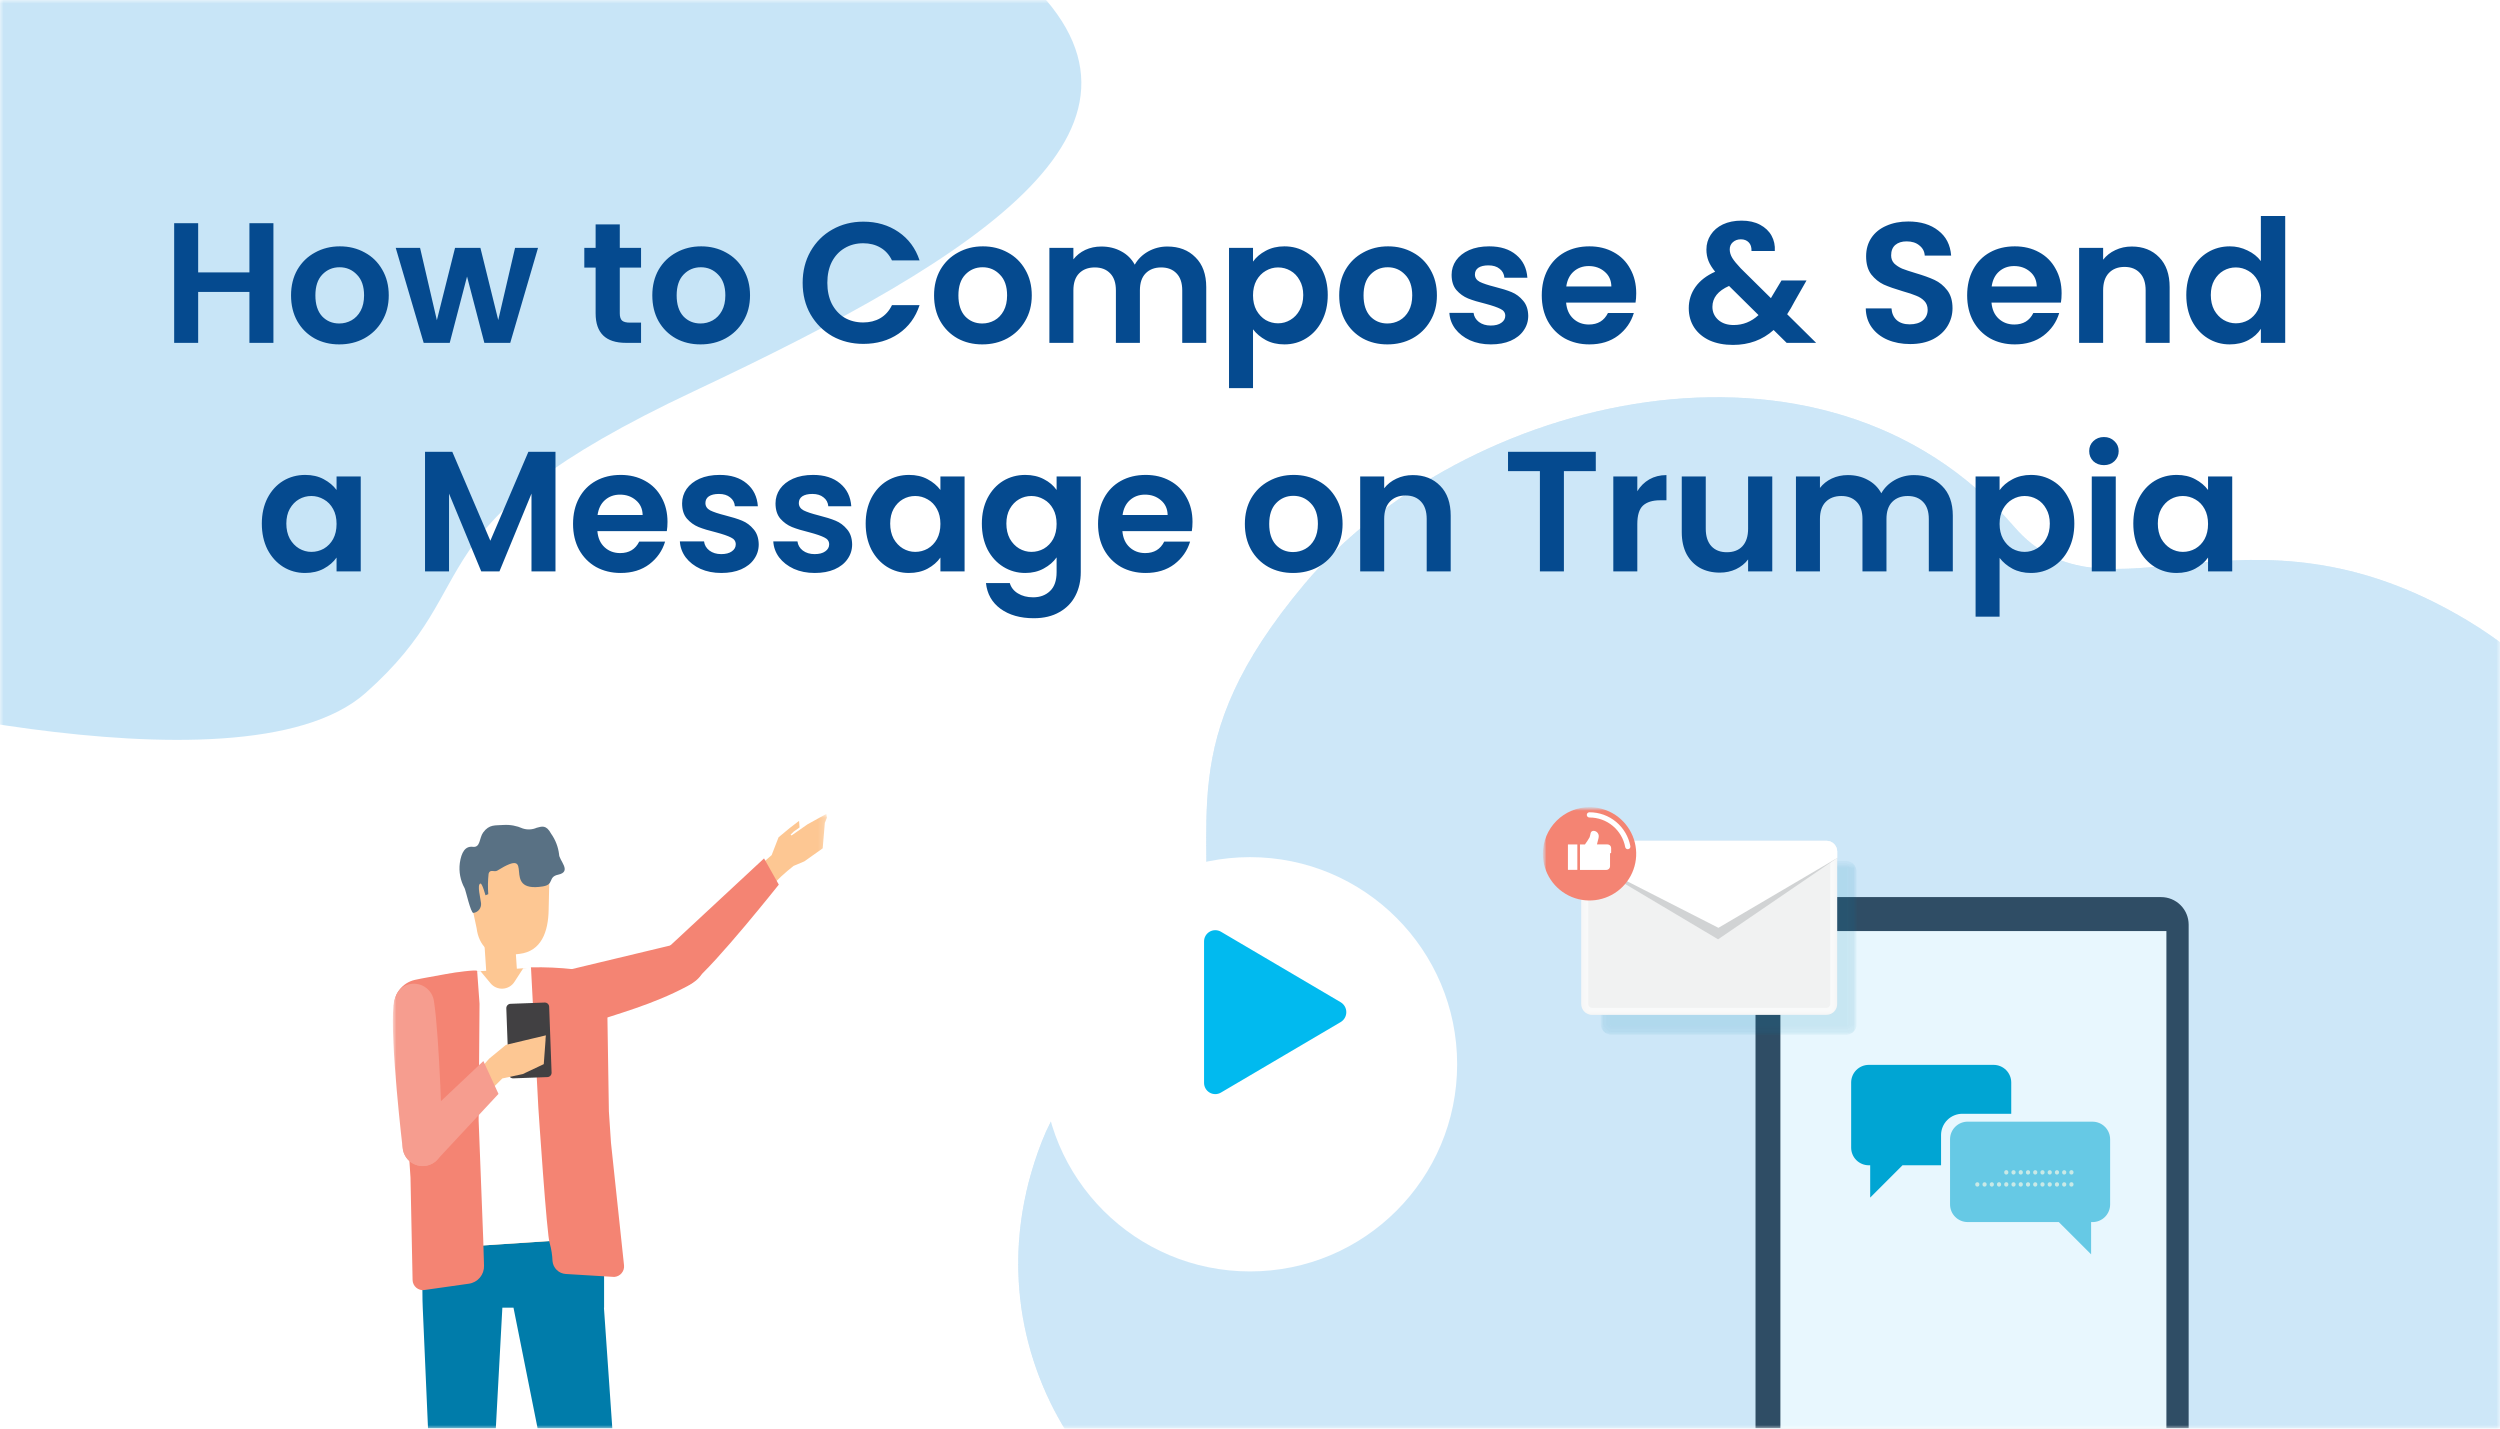
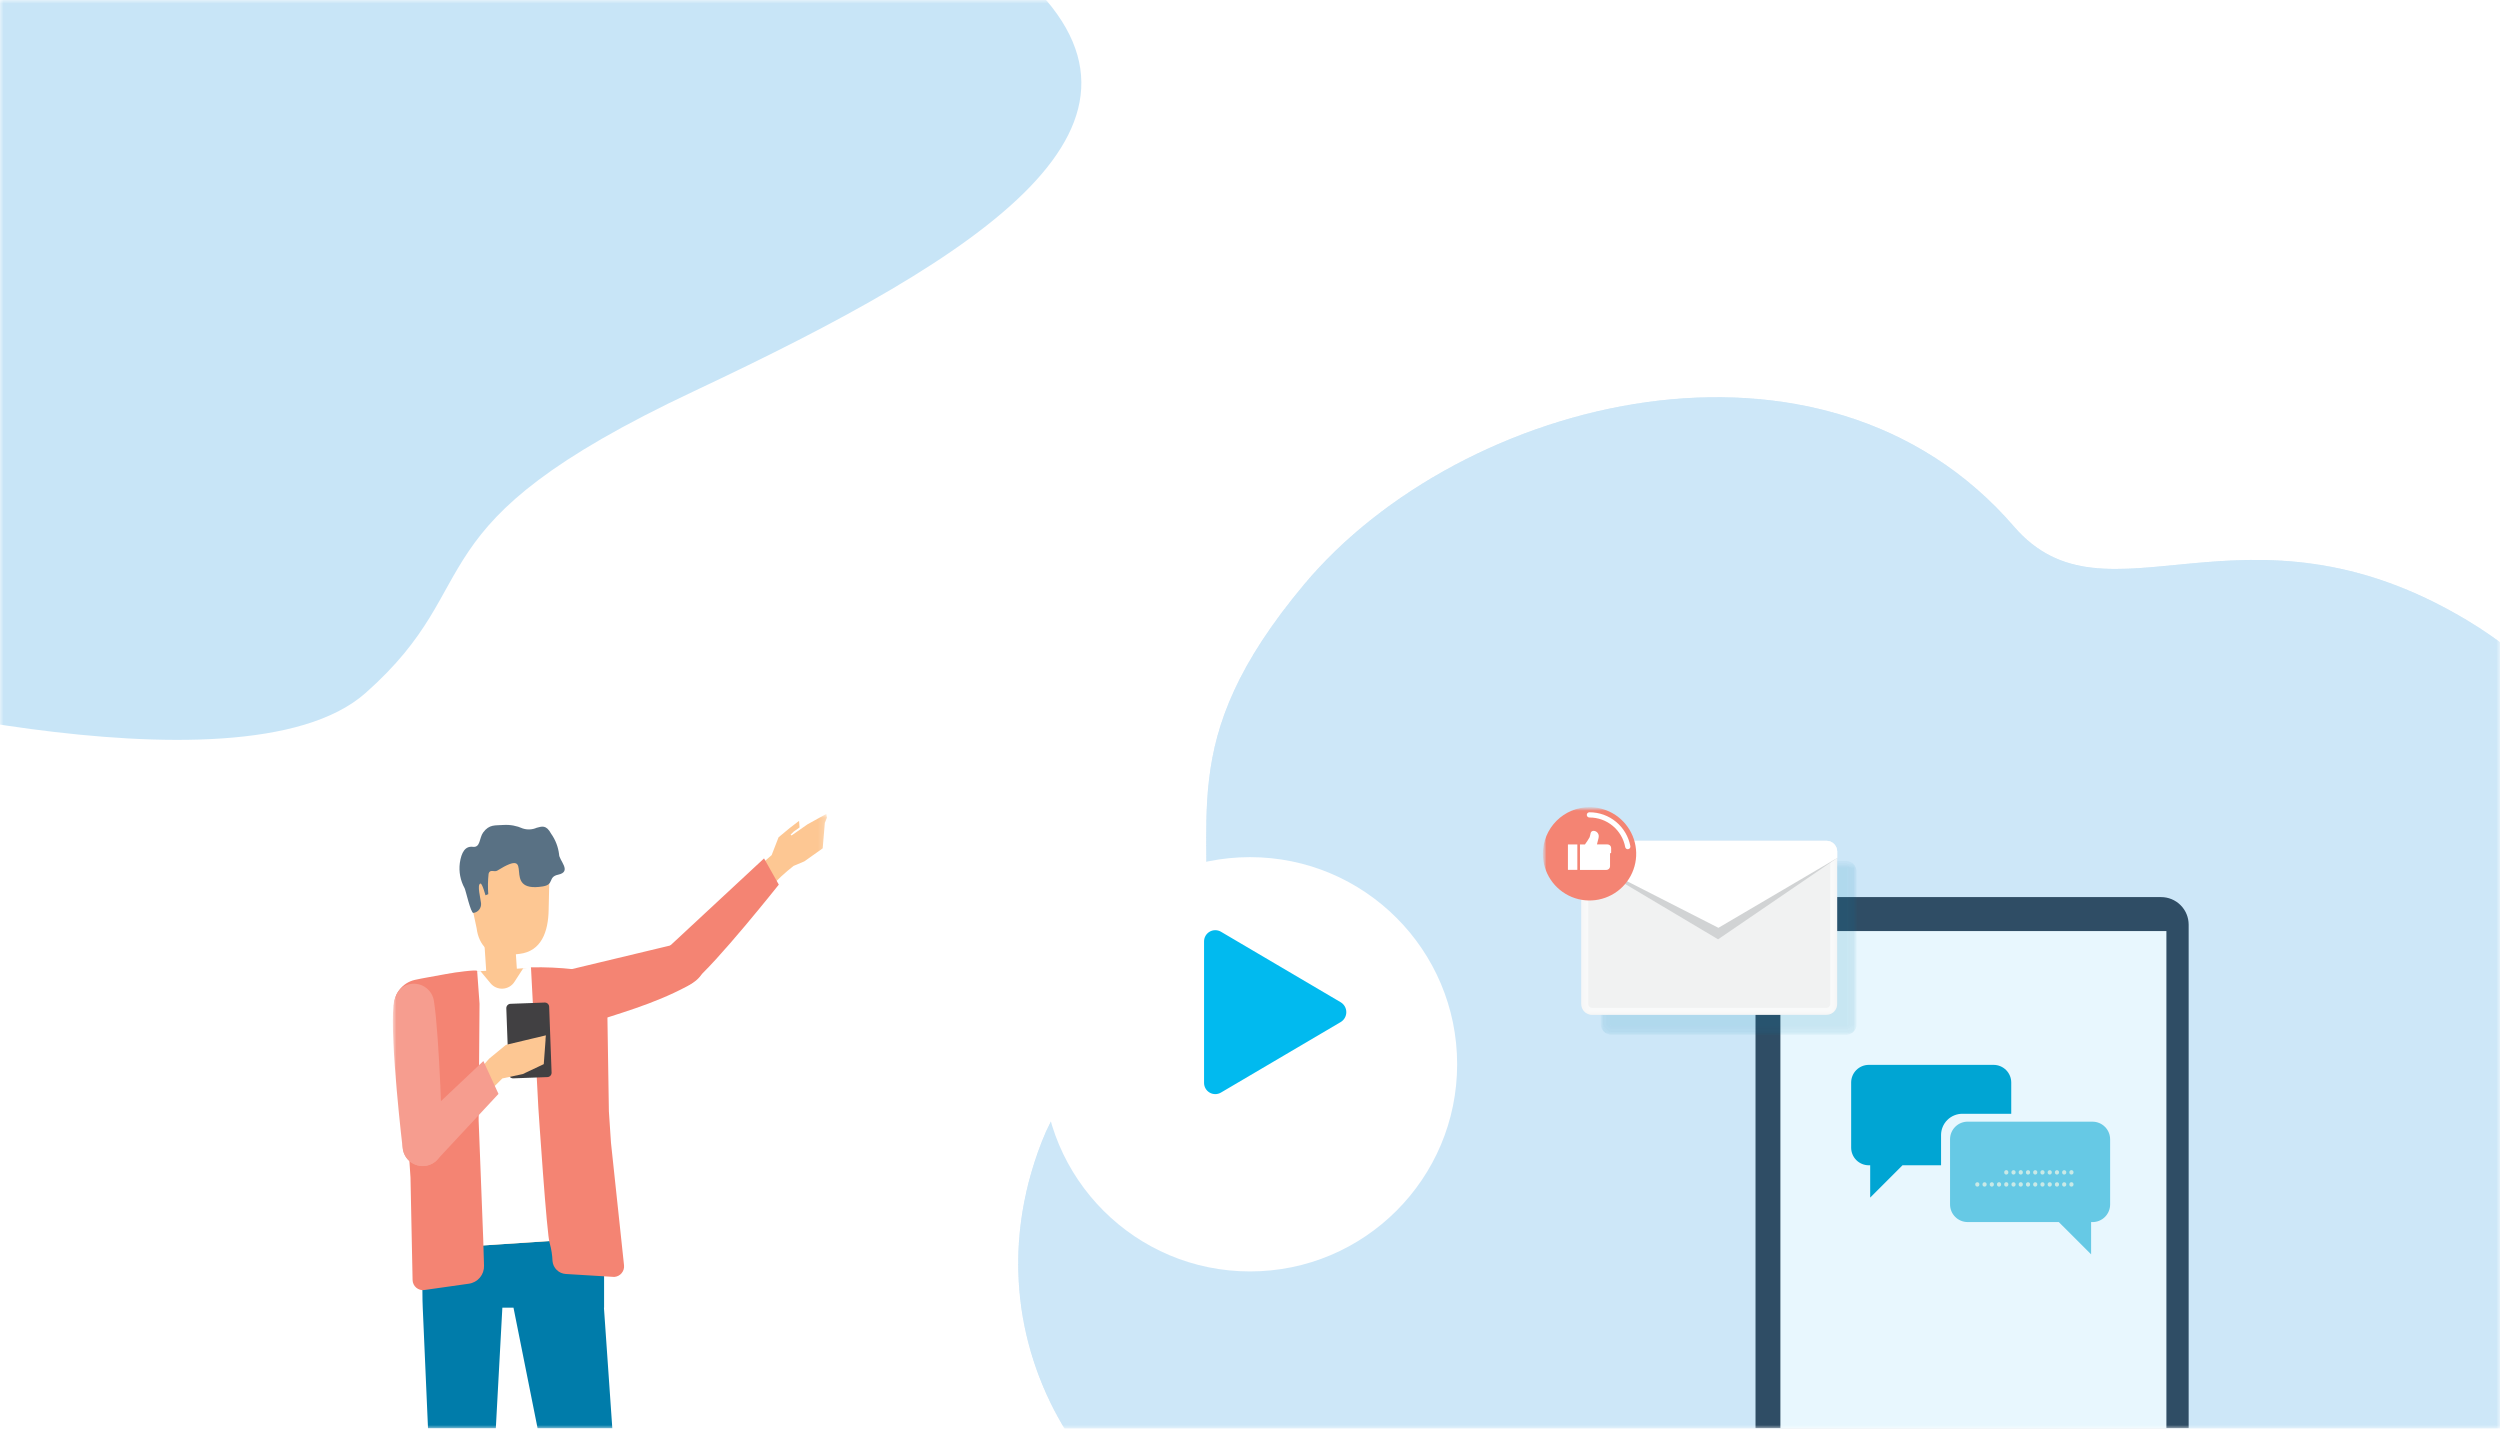
<svg xmlns="http://www.w3.org/2000/svg" width="350" height="200" viewBox="0 0 350 200" fill="none">
-   <path d="M0 0H350V200H0V0Z" fill="white" />
+   <path d="M0 0H350V200H0Z" fill="white" />
  <mask id="mask0_3515_16115" style="mask-type:alpha" maskUnits="userSpaceOnUse" x="0" y="0" width="350" height="200">
    <path d="M0 0H350V200H0V0Z" fill="#D9D9D9" />
  </mask>
  <g mask="url(#mask0_3515_16115)">
    <path opacity="0.7" d="M145.847 159.841C151.82 144.534 167.681 140.886 168.439 133.888C170.529 114.788 163.849 104.206 182.578 81.819C204.535 55.59 255.221 42.719 281.962 73.719C294.978 88.797 314.001 68.029 345.378 86.83C382.253 108.92 405.459 179.053 351.73 217.751L175.359 217.851C157.158 217.854 133.839 190.6 145.847 159.841Z" fill="#C8E5F7" />
    <path opacity="0.7" d="M145.847 159.841C151.82 144.534 167.681 140.886 168.439 133.888C170.529 114.788 163.849 104.206 182.578 81.819C204.535 55.59 255.221 42.719 281.962 73.719C294.978 88.797 314.001 68.029 345.378 86.83C382.253 108.92 405.459 179.053 351.73 217.751L175.359 217.851C157.158 217.854 133.839 190.6 145.847 159.841Z" fill="#C8E5F7" />
    <path d="M-29.305 95.327C-29.305 95.327 33.441 112.712 51.169 97.027C68.897 81.342 56.625 73.843 97.205 54.743C137.785 35.643 166.768 17.232 142.55 -3.905C118.332 -25.042 3.086 -38 3.086 -38L-33.4 0.533L-29.305 95.327Z" fill="#C8E5F7" />
    <mask id="mask1_3515_16115" style="mask-type:luminance" maskUnits="userSpaceOnUse" x="55" y="113" width="61" height="138">
      <path d="M115.776 113.943H55V250.605H115.776V113.943Z" fill="white" />
    </mask>
    <g mask="url(#mask1_3515_16115)">
      <path d="M59.027 169.906H84.572V183.076H84.551L86.562 212.036L89.909 240.795L82.592 241.095L77.909 213.207L71.889 183.076H70.33L68.682 213.483L67.961 242.154H60.638L60.496 213.142L59.184 183.076L59.15 182.007L59.027 169.906Z" fill="#007CAA" />
      <path d="M72.748 133.539L71.076 133.739C68.661 134.034 67.024 132.372 66.729 129.96L65.438 123.902C65.263 122.46 65.668 121.007 66.564 119.863C67.46 118.719 68.773 117.978 70.215 117.802L70.815 117.728C72.258 117.552 73.712 117.956 74.857 118.851C76.002 119.746 76.745 121.059 76.922 122.502L76.812 127.333C76.766 130.507 75.754 133.173 72.749 133.541" fill="#FDC793" />
      <path d="M72.08 131.425L67.789 131.709L68.337 139.979L72.627 139.695L72.08 131.425Z" fill="#FDC793" />
      <path d="M61.008 174.8L84.627 173.239L82.641 143.269C82.495 141.069 81.481 139.016 79.822 137.564C78.163 136.111 75.995 135.376 73.794 135.522L63.782 136.187C63.085 136.233 62.404 136.416 61.777 136.725C61.15 137.034 60.591 137.464 60.13 137.99C59.67 138.515 59.318 139.127 59.094 139.788C58.869 140.45 58.778 141.15 58.824 141.847L61.008 174.8Z" fill="#FDC793" />
      <path d="M65.041 124.341C64.448 123.266 64.215 122.029 64.376 120.813C64.593 119.326 65.124 118.422 66.201 118.556C67.278 118.69 67.083 117.314 67.636 116.556C68.51 115.356 69.355 115.59 70.494 115.495C71.42 115.439 72.347 115.608 73.194 115.988C73.832 116.194 74.523 116.159 75.137 115.888C75.846 115.71 76.457 115.416 77.164 116.731C77.765 117.58 78.145 118.566 78.27 119.6C78.24 120.443 80.15 122.026 78.134 122.458C76.675 122.771 77.634 123.831 76.009 124.096C69.804 125.113 75.417 118.283 69.609 121.891C69.219 122.134 68.586 121.631 68.404 122.317C68.3 123.269 68.285 124.229 68.358 125.184L67.966 125.344C67.966 125.344 67.508 123.628 67.258 123.695C66.749 123.832 67.292 125.824 67.348 126.46C67.379 126.781 67.284 127.101 67.083 127.354C66.882 127.606 66.591 127.771 66.271 127.813C65.897 127.836 65.19 124.593 65.042 124.34" fill="#597184" />
      <path d="M63.782 136.186L67.259 135.955L68.684 137.67C68.892 137.92 69.156 138.117 69.454 138.246C69.752 138.375 70.076 138.432 70.4 138.412C70.724 138.393 71.039 138.297 71.32 138.134C71.6 137.97 71.839 137.743 72.015 137.47L73.255 135.555L73.795 135.52C74.885 135.448 75.978 135.591 77.012 135.941C78.046 136.291 79.001 136.842 79.823 137.561C80.644 138.281 81.316 139.155 81.799 140.134C82.283 141.113 82.569 142.178 82.641 143.267L84.629 173.232L61.009 174.799L58.824 141.848C58.731 140.44 59.201 139.052 60.131 137.99C61.06 136.929 62.374 136.28 63.782 136.186Z" fill="white" />
      <path d="M57.469 164.864L57.126 159.673L55.159 141.103C55.098 140.208 55.359 139.32 55.896 138.601C56.433 137.881 57.21 137.378 58.086 137.182C59.321 136.908 60.786 136.682 62.393 136.375C63.603 136.146 66.613 135.724 66.801 135.926L67.135 140.526L67.01 156.876L67.646 173.332L67.764 177.199C67.783 177.806 67.577 178.399 67.186 178.864C66.795 179.328 66.246 179.633 65.645 179.718L59.41 180.603C59.208 180.632 59.002 180.618 58.805 180.561C58.609 180.504 58.427 180.406 58.271 180.274C58.116 180.142 57.99 179.978 57.902 179.793C57.814 179.609 57.767 179.408 57.762 179.203L57.469 164.864Z" fill="#F48473" />
      <path d="M75.362 154.971L74.336 135.428C76.334 135.386 78.332 135.475 80.318 135.696C81.561 135.861 82.709 136.453 83.565 137.369C84.421 138.286 84.932 139.472 85.012 140.723L85.244 155.591L85.538 159.996L87.364 177.14C87.385 177.338 87.366 177.538 87.308 177.728C87.25 177.918 87.154 178.095 87.026 178.247C86.898 178.399 86.741 178.524 86.564 178.614C86.386 178.704 86.192 178.757 85.994 178.77L79.211 178.357C78.737 178.329 78.289 178.131 77.948 177.801C77.608 177.471 77.396 177.03 77.352 176.557C77.323 175.721 77.194 174.89 76.968 174.084C76.568 173.256 75.361 154.974 75.361 154.974" fill="#F48473" />
      <path d="M59.54 163.229C60.279 163.129 60.947 162.74 61.399 162.148C61.851 161.556 62.049 160.808 61.95 160.07C61.95 160.07 61.541 145.129 60.75 140.153C60.644 139.417 60.254 138.753 59.663 138.302C59.072 137.851 58.328 137.65 57.591 137.743C56.052 137.95 55.25 139.129 55.087 140.763C54.59 145.729 56.381 160.82 56.381 160.82C56.481 161.558 56.87 162.226 57.462 162.678C58.054 163.13 58.802 163.328 59.54 163.229Z" fill="#F69D8F" />
      <path d="M76.638 150.793L71.853 150.969C71.692 150.975 71.535 150.917 71.417 150.807C71.299 150.697 71.229 150.545 71.223 150.384L70.883 141.163C70.88 141.083 70.893 141.003 70.921 140.928C70.949 140.854 70.991 140.785 71.046 140.726C71.1 140.668 71.165 140.621 71.238 140.587C71.311 140.554 71.389 140.536 71.469 140.533L76.253 140.356C76.333 140.353 76.413 140.366 76.488 140.394C76.562 140.421 76.631 140.464 76.69 140.518C76.748 140.573 76.795 140.638 76.829 140.711C76.862 140.784 76.88 140.862 76.883 140.942L77.223 150.163C77.229 150.324 77.171 150.481 77.061 150.599C76.951 150.717 76.799 150.787 76.638 150.793Z" fill="#414042" />
      <path d="M68.495 148.201L70.831 146.281L76.423 144.947L76.376 145.447V145.621L76.128 148.979L73.184 150.37L70.328 150.982C70.328 150.982 69.453 151.861 68.154 153.141L65.891 151.126L68.495 148.201Z" fill="#FDC793" />
      <path d="M69.788 153.147L67.674 148.547L57.285 158.361C56.739 158.863 56.414 159.56 56.38 160.301C56.346 161.042 56.606 161.767 57.104 162.316C57.602 162.866 58.297 163.197 59.038 163.236C59.779 163.275 60.505 163.02 61.058 162.526L69.788 153.147Z" fill="#F69D8F" />
      <path d="M98.186 133.545L98.403 134.177C98.711 135.656 98.603 136.8 96.171 138.092C91.363 140.647 86.689 141.863 81.491 143.592C80.059 144.07 77.822 142.449 77.618 138.986C77.47 138.276 77.611 137.536 78.008 136.929C78.406 136.322 79.029 135.898 79.739 135.75L95.167 132.05C96.646 131.742 97.877 132.058 98.185 133.538" fill="#F48473" />
      <path d="M108.031 119.717L108.997 117.224L110.559 115.924L111.867 114.924L111.937 115.843L111.143 116.4L110.682 116.848L110.818 116.967L113.037 115.414L115.69 113.943L115.777 114.466L115.477 115.209L115.177 118.77L112.599 120.596L111.105 121.225C109.913 122.151 108.806 123.181 107.797 124.302L104.629 122.686L108.031 119.717Z" fill="#FDC793" />
      <path d="M106.965 120.176L109.032 123.847C109.032 123.847 100.223 134.94 97 137.507C96.394 137.972 95.65 138.222 94.885 138.218C94.121 138.214 93.38 137.956 92.778 137.485C92.506 137.251 92.282 136.965 92.12 136.644C91.958 136.324 91.861 135.974 91.834 135.616C91.807 135.258 91.851 134.898 91.963 134.556C92.075 134.215 92.254 133.899 92.488 133.627L106.965 120.176Z" fill="#F48473" />
    </g>
    <mask id="mask2_3515_16115" style="mask-type:luminance" maskUnits="userSpaceOnUse" x="216" y="113" width="95" height="104">
      <path d="M310.217 113H216V216.47H310.217V113Z" fill="white" />
    </mask>
    <g mask="url(#mask2_3515_16115)">
      <mask id="mask3_3515_16115" style="mask-type:luminance" maskUnits="userSpaceOnUse" x="216" y="113" width="95" height="104">
        <path d="M310.217 113H216V216.47H310.217V113Z" fill="white" />
      </mask>
      <g mask="url(#mask3_3515_16115)">
        <path d="M302.55 215.136H249.635C248.611 215.136 247.629 214.729 246.905 214.005C246.18 213.28 245.773 212.298 245.773 211.274V129.454C245.773 128.43 246.18 127.447 246.905 126.723C247.629 125.999 248.611 125.592 249.635 125.592H302.55C303.575 125.592 304.557 125.999 305.281 126.723C306.006 127.447 306.412 128.43 306.412 129.454V211.273C306.412 212.297 306.006 213.279 305.281 214.004C304.557 214.728 303.575 215.136 302.55 215.136Z" fill="#2F4D65" />
        <path d="M303.296 130.348H249.256V203.449H303.296V130.348Z" fill="#E8F7FE" />
        <path d="M274.73 155.929H281.574V151.553C281.574 150.898 281.314 150.269 280.851 149.806C280.388 149.343 279.759 149.082 279.104 149.082H261.632C260.977 149.082 260.349 149.343 259.885 149.806C259.422 150.269 259.162 150.898 259.162 151.553V160.67C259.162 161.325 259.422 161.953 259.886 162.417C260.349 162.88 260.977 163.14 261.632 163.14H261.826V167.662L266.348 163.14H271.748V158.909C271.748 158.518 271.825 158.13 271.975 157.769C272.125 157.407 272.344 157.079 272.621 156.802C272.898 156.525 273.226 156.306 273.588 156.156C273.949 156.006 274.337 155.929 274.728 155.929" fill="#00A5D3" />
        <path d="M292.947 157.031H275.476C274.821 157.031 274.193 157.291 273.729 157.755C273.266 158.218 273.006 158.846 273.006 159.501V168.618C273.006 169.273 273.266 169.902 273.729 170.365C274.192 170.829 274.821 171.089 275.476 171.089H288.231L292.754 175.611V171.093H292.948C293.603 171.093 294.231 170.833 294.694 170.369C295.158 169.906 295.418 169.277 295.418 168.622V159.505C295.418 158.85 295.158 158.222 294.694 157.759C294.231 157.295 293.603 157.035 292.948 157.035" fill="#66C9E5" />
        <path d="M290.293 165.82C290.295 165.86 290.289 165.9 290.275 165.937C290.262 165.975 290.24 166.009 290.213 166.038C290.185 166.067 290.152 166.089 290.115 166.105C290.078 166.121 290.039 166.128 289.999 166.128C289.959 166.129 289.92 166.121 289.883 166.106C289.846 166.09 289.813 166.067 289.786 166.038C289.759 166.009 289.738 165.975 289.725 165.937C289.712 165.9 289.707 165.86 289.71 165.82C289.707 165.78 289.712 165.739 289.725 165.701C289.738 165.663 289.759 165.628 289.786 165.598C289.813 165.568 289.847 165.545 289.884 165.529C289.921 165.512 289.961 165.504 290.001 165.504C290.041 165.504 290.081 165.512 290.118 165.529C290.155 165.545 290.188 165.568 290.216 165.598C290.243 165.628 290.264 165.663 290.277 165.701C290.29 165.739 290.296 165.78 290.293 165.82Z" fill="#C9E9E6" />
        <path d="M289.279 165.82C289.281 165.86 289.275 165.9 289.262 165.937C289.248 165.974 289.226 166.009 289.199 166.038C289.171 166.066 289.138 166.089 289.101 166.105C289.065 166.12 289.025 166.128 288.985 166.128C288.945 166.128 288.906 166.121 288.869 166.105C288.833 166.09 288.8 166.067 288.773 166.038C288.746 166.009 288.725 165.974 288.712 165.937C288.698 165.899 288.693 165.859 288.696 165.82C288.694 165.779 288.7 165.739 288.714 165.701C288.728 165.663 288.75 165.629 288.778 165.6C288.806 165.571 288.84 165.548 288.878 165.533C288.915 165.518 288.956 165.511 288.996 165.512C289.035 165.512 289.074 165.521 289.11 165.536C289.146 165.552 289.178 165.575 289.205 165.604C289.232 165.633 289.252 165.667 289.265 165.704C289.278 165.741 289.282 165.781 289.279 165.82Z" fill="#C9E9E6" />
        <path d="M288.265 165.82C288.268 165.86 288.262 165.9 288.248 165.937C288.234 165.974 288.213 166.009 288.185 166.038C288.158 166.066 288.124 166.089 288.088 166.105C288.051 166.12 288.011 166.128 287.971 166.128C287.932 166.128 287.892 166.121 287.856 166.105C287.819 166.09 287.786 166.067 287.759 166.038C287.732 166.009 287.711 165.974 287.698 165.937C287.685 165.899 287.679 165.859 287.682 165.82C287.68 165.779 287.686 165.739 287.7 165.701C287.714 165.663 287.736 165.629 287.765 165.6C287.793 165.571 287.827 165.548 287.864 165.533C287.902 165.518 287.942 165.511 287.982 165.512C288.022 165.512 288.061 165.521 288.096 165.536C288.132 165.552 288.165 165.575 288.191 165.604C288.218 165.633 288.238 165.667 288.251 165.704C288.264 165.741 288.268 165.781 288.265 165.82Z" fill="#C9E9E6" />
        <path d="M287.252 165.82C287.254 165.86 287.248 165.9 287.234 165.937C287.22 165.974 287.199 166.009 287.171 166.038C287.144 166.066 287.111 166.089 287.074 166.105C287.037 166.12 286.998 166.128 286.958 166.128C286.918 166.128 286.879 166.121 286.842 166.105C286.806 166.09 286.773 166.067 286.745 166.038C286.718 166.009 286.697 165.974 286.684 165.937C286.671 165.899 286.666 165.859 286.669 165.82C286.666 165.779 286.672 165.739 286.687 165.701C286.701 165.663 286.723 165.629 286.751 165.6C286.779 165.571 286.813 165.548 286.851 165.533C286.888 165.518 286.928 165.511 286.969 165.512C287.008 165.512 287.047 165.521 287.083 165.536C287.119 165.552 287.151 165.575 287.178 165.604C287.204 165.633 287.225 165.667 287.238 165.704C287.251 165.741 287.255 165.781 287.252 165.82Z" fill="#C9E9E6" />
        <path d="M286.238 165.82C286.24 165.86 286.234 165.9 286.221 165.937C286.207 165.974 286.185 166.009 286.158 166.038C286.13 166.066 286.097 166.089 286.06 166.105C286.024 166.12 285.984 166.128 285.944 166.128C285.904 166.128 285.865 166.121 285.828 166.105C285.792 166.09 285.759 166.067 285.732 166.038C285.705 166.009 285.684 165.974 285.671 165.937C285.657 165.899 285.652 165.859 285.655 165.82C285.653 165.779 285.659 165.739 285.673 165.701C285.687 165.663 285.709 165.629 285.737 165.6C285.765 165.571 285.799 165.548 285.837 165.533C285.874 165.518 285.915 165.511 285.955 165.512C285.994 165.512 286.033 165.521 286.069 165.536C286.105 165.552 286.137 165.575 286.164 165.604C286.191 165.633 286.211 165.667 286.224 165.704C286.237 165.741 286.241 165.781 286.238 165.82Z" fill="#C9E9E6" />
        <path d="M285.224 165.82C285.227 165.86 285.221 165.9 285.207 165.937C285.193 165.974 285.172 166.009 285.144 166.038C285.117 166.066 285.083 166.089 285.047 166.105C285.01 166.12 284.97 166.128 284.93 166.128C284.891 166.128 284.851 166.121 284.815 166.105C284.778 166.09 284.745 166.067 284.718 166.038C284.691 166.009 284.67 165.974 284.657 165.937C284.644 165.899 284.638 165.859 284.641 165.82C284.639 165.779 284.645 165.739 284.659 165.701C284.673 165.663 284.695 165.629 284.724 165.6C284.752 165.571 284.786 165.548 284.823 165.533C284.861 165.518 284.901 165.511 284.941 165.512C284.981 165.512 285.02 165.521 285.055 165.536C285.091 165.552 285.124 165.575 285.15 165.604C285.177 165.633 285.197 165.667 285.21 165.704C285.223 165.741 285.227 165.781 285.224 165.82Z" fill="#C9E9E6" />
        <path d="M284.213 165.82C284.215 165.86 284.209 165.9 284.195 165.937C284.181 165.974 284.16 166.009 284.132 166.038C284.105 166.066 284.072 166.089 284.035 166.105C283.998 166.12 283.959 166.128 283.919 166.128C283.879 166.128 283.84 166.121 283.803 166.105C283.766 166.09 283.734 166.067 283.706 166.038C283.679 166.009 283.658 165.974 283.645 165.937C283.632 165.899 283.627 165.859 283.63 165.82C283.627 165.779 283.633 165.739 283.648 165.701C283.662 165.663 283.684 165.629 283.712 165.6C283.74 165.571 283.774 165.548 283.812 165.533C283.849 165.518 283.889 165.511 283.93 165.512C283.969 165.512 284.008 165.521 284.044 165.536C284.08 165.552 284.112 165.575 284.139 165.604C284.165 165.633 284.186 165.667 284.198 165.704C284.211 165.741 284.216 165.781 284.213 165.82Z" fill="#C9E9E6" />
        <path d="M283.197 165.82C283.199 165.86 283.193 165.9 283.18 165.937C283.166 165.975 283.144 166.009 283.117 166.038C283.089 166.067 283.056 166.089 283.019 166.105C282.983 166.121 282.943 166.128 282.903 166.128C282.864 166.129 282.824 166.121 282.787 166.106C282.751 166.09 282.718 166.067 282.691 166.038C282.663 166.009 282.642 165.975 282.629 165.937C282.616 165.9 282.611 165.86 282.614 165.82C282.611 165.78 282.616 165.739 282.629 165.701C282.642 165.663 282.663 165.628 282.69 165.598C282.718 165.568 282.751 165.545 282.788 165.529C282.825 165.512 282.865 165.504 282.905 165.504C282.946 165.504 282.986 165.512 283.023 165.529C283.06 165.545 283.093 165.568 283.12 165.598C283.147 165.628 283.168 165.663 283.181 165.701C283.195 165.739 283.201 165.78 283.197 165.82Z" fill="#C9E9E6" />
        <path d="M282.185 165.82C282.188 165.86 282.182 165.9 282.168 165.937C282.154 165.974 282.133 166.009 282.105 166.038C282.078 166.066 282.044 166.089 282.008 166.105C281.971 166.12 281.931 166.128 281.891 166.128C281.852 166.128 281.812 166.121 281.776 166.105C281.739 166.09 281.706 166.067 281.679 166.038C281.652 166.009 281.631 165.974 281.618 165.937C281.605 165.899 281.599 165.859 281.602 165.82C281.6 165.779 281.606 165.739 281.62 165.701C281.634 165.663 281.656 165.629 281.684 165.6C281.713 165.571 281.747 165.548 281.784 165.533C281.822 165.518 281.862 165.511 281.902 165.512C281.942 165.512 281.98 165.521 282.016 165.536C282.052 165.552 282.085 165.575 282.111 165.604C282.138 165.633 282.158 165.667 282.171 165.704C282.184 165.741 282.188 165.781 282.185 165.82Z" fill="#C9E9E6" />
        <path d="M281.172 165.82C281.174 165.86 281.168 165.9 281.154 165.937C281.14 165.975 281.119 166.009 281.092 166.038C281.064 166.067 281.031 166.089 280.994 166.105C280.957 166.121 280.918 166.128 280.878 166.128C280.838 166.129 280.799 166.121 280.762 166.106C280.725 166.09 280.692 166.067 280.665 166.038C280.638 166.009 280.617 165.975 280.604 165.937C280.591 165.9 280.586 165.86 280.589 165.82C280.586 165.78 280.591 165.739 280.604 165.701C280.617 165.663 280.638 165.628 280.665 165.598C280.692 165.568 280.726 165.545 280.763 165.529C280.8 165.512 280.84 165.504 280.88 165.504C280.92 165.504 280.96 165.512 280.997 165.529C281.034 165.545 281.067 165.568 281.095 165.598C281.122 165.628 281.143 165.663 281.156 165.701C281.169 165.739 281.174 165.78 281.171 165.82" fill="#C9E9E6" />
        <path d="M280.158 165.82C280.16 165.86 280.154 165.9 280.141 165.937C280.127 165.975 280.105 166.009 280.078 166.038C280.05 166.067 280.017 166.089 279.98 166.105C279.944 166.121 279.904 166.128 279.864 166.128C279.824 166.129 279.785 166.121 279.748 166.106C279.712 166.09 279.679 166.067 279.651 166.038C279.624 166.009 279.603 165.975 279.59 165.937C279.577 165.9 279.572 165.86 279.575 165.82C279.572 165.78 279.577 165.739 279.59 165.701C279.603 165.663 279.624 165.628 279.651 165.598C279.679 165.568 279.712 165.545 279.749 165.529C279.786 165.512 279.826 165.504 279.866 165.504C279.907 165.504 279.947 165.512 279.984 165.529C280.021 165.545 280.054 165.568 280.081 165.598C280.108 165.628 280.129 165.663 280.142 165.701C280.156 165.739 280.162 165.78 280.158 165.82Z" fill="#C9E9E6" />
        <path d="M279.144 165.82C279.147 165.86 279.141 165.9 279.127 165.937C279.113 165.974 279.092 166.009 279.064 166.038C279.037 166.066 279.003 166.089 278.967 166.105C278.93 166.12 278.89 166.128 278.85 166.128C278.811 166.128 278.771 166.121 278.735 166.105C278.698 166.09 278.665 166.067 278.638 166.038C278.611 166.009 278.59 165.974 278.577 165.937C278.564 165.899 278.558 165.859 278.561 165.82C278.559 165.779 278.565 165.739 278.579 165.701C278.593 165.663 278.615 165.629 278.643 165.6C278.672 165.571 278.706 165.548 278.743 165.533C278.781 165.518 278.821 165.511 278.861 165.512C278.901 165.512 278.939 165.521 278.975 165.536C279.011 165.552 279.044 165.575 279.07 165.604C279.097 165.633 279.117 165.667 279.13 165.704C279.143 165.741 279.147 165.781 279.144 165.82Z" fill="#C9E9E6" />
        <path d="M278.131 165.82C278.133 165.86 278.127 165.9 278.113 165.937C278.099 165.974 278.078 166.009 278.05 166.038C278.023 166.066 277.99 166.089 277.953 166.105C277.916 166.12 277.877 166.128 277.837 166.128C277.797 166.128 277.758 166.121 277.721 166.105C277.684 166.09 277.651 166.067 277.624 166.038C277.597 166.009 277.576 165.974 277.563 165.937C277.55 165.899 277.545 165.859 277.548 165.82C277.545 165.779 277.551 165.739 277.566 165.701C277.58 165.663 277.602 165.629 277.63 165.6C277.658 165.571 277.692 165.548 277.729 165.533C277.767 165.518 277.807 165.511 277.848 165.512C277.887 165.512 277.926 165.521 277.962 165.536C277.998 165.552 278.03 165.575 278.056 165.604C278.083 165.633 278.104 165.667 278.116 165.704C278.129 165.741 278.134 165.781 278.131 165.82Z" fill="#C9E9E6" />
        <path d="M277.117 165.82C277.119 165.86 277.113 165.9 277.099 165.937C277.086 165.974 277.064 166.009 277.037 166.038C277.009 166.066 276.976 166.089 276.939 166.105C276.902 166.12 276.863 166.128 276.823 166.128C276.783 166.128 276.744 166.121 276.707 166.105C276.671 166.09 276.638 166.067 276.611 166.038C276.583 166.009 276.563 165.974 276.549 165.937C276.536 165.899 276.531 165.859 276.534 165.82C276.532 165.779 276.538 165.739 276.552 165.701C276.566 165.663 276.588 165.629 276.616 165.6C276.644 165.571 276.678 165.548 276.716 165.533C276.753 165.518 276.794 165.511 276.834 165.512C276.873 165.512 276.912 165.521 276.948 165.537C276.984 165.553 277.016 165.576 277.042 165.605C277.069 165.633 277.089 165.667 277.102 165.704C277.115 165.741 277.12 165.781 277.117 165.82Z" fill="#C9E9E6" />
        <path d="M290.293 164.133C290.295 164.172 290.289 164.212 290.275 164.25C290.262 164.287 290.24 164.321 290.213 164.35C290.185 164.379 290.152 164.402 290.115 164.417C290.078 164.433 290.039 164.441 289.999 164.441C289.959 164.441 289.92 164.434 289.883 164.418C289.846 164.403 289.813 164.38 289.786 164.351C289.759 164.322 289.738 164.287 289.725 164.25C289.712 164.212 289.707 164.172 289.71 164.133C289.707 164.092 289.712 164.052 289.725 164.014C289.738 163.975 289.759 163.94 289.786 163.911C289.813 163.881 289.847 163.857 289.884 163.841C289.921 163.825 289.961 163.816 290.001 163.816C290.041 163.816 290.081 163.825 290.118 163.841C290.155 163.857 290.188 163.881 290.216 163.911C290.243 163.94 290.264 163.975 290.277 164.014C290.29 164.052 290.296 164.092 290.293 164.133Z" fill="#C9E9E6" />
        <path d="M289.279 164.132C289.281 164.172 289.275 164.212 289.262 164.25C289.248 164.287 289.226 164.321 289.199 164.35C289.171 164.379 289.138 164.402 289.101 164.417C289.065 164.433 289.025 164.441 288.985 164.44C288.945 164.441 288.906 164.433 288.869 164.418C288.833 164.402 288.8 164.379 288.773 164.35C288.746 164.321 288.725 164.287 288.712 164.249C288.698 164.212 288.693 164.172 288.696 164.132C288.694 164.092 288.7 164.052 288.714 164.014C288.728 163.976 288.75 163.941 288.778 163.912C288.806 163.883 288.84 163.86 288.878 163.845C288.915 163.83 288.956 163.823 288.996 163.824C289.035 163.825 289.074 163.833 289.11 163.849C289.146 163.865 289.178 163.888 289.205 163.917C289.232 163.946 289.252 163.98 289.265 164.017C289.278 164.054 289.282 164.093 289.279 164.132Z" fill="#C9E9E6" />
        <path d="M288.265 164.132C288.268 164.172 288.262 164.212 288.248 164.25C288.234 164.287 288.213 164.321 288.185 164.35C288.158 164.379 288.124 164.402 288.088 164.417C288.051 164.433 288.011 164.441 287.971 164.44C287.932 164.441 287.892 164.433 287.856 164.418C287.819 164.402 287.786 164.379 287.759 164.35C287.732 164.321 287.711 164.287 287.698 164.249C287.685 164.212 287.679 164.172 287.682 164.132C287.68 164.092 287.686 164.052 287.7 164.014C287.714 163.976 287.736 163.941 287.765 163.912C287.793 163.883 287.827 163.86 287.864 163.845C287.902 163.83 287.942 163.823 287.982 163.824C288.022 163.825 288.061 163.833 288.096 163.849C288.132 163.865 288.165 163.888 288.191 163.917C288.218 163.946 288.238 163.98 288.251 164.017C288.264 164.054 288.268 164.093 288.265 164.132Z" fill="#C9E9E6" />
        <path d="M287.252 164.132C287.254 164.172 287.248 164.212 287.234 164.25C287.22 164.287 287.199 164.321 287.171 164.35C287.144 164.379 287.111 164.402 287.074 164.417C287.037 164.433 286.998 164.441 286.958 164.44C286.918 164.441 286.879 164.433 286.842 164.418C286.806 164.402 286.773 164.379 286.745 164.35C286.718 164.321 286.697 164.287 286.684 164.249C286.671 164.212 286.666 164.172 286.669 164.132C286.666 164.092 286.672 164.052 286.687 164.014C286.701 163.976 286.723 163.941 286.751 163.912C286.779 163.883 286.813 163.86 286.851 163.845C286.888 163.83 286.928 163.823 286.969 163.824C287.008 163.825 287.047 163.833 287.083 163.849C287.119 163.865 287.151 163.888 287.178 163.917C287.204 163.946 287.225 163.98 287.238 164.017C287.251 164.054 287.255 164.093 287.252 164.132Z" fill="#C9E9E6" />
        <path d="M286.238 164.132C286.24 164.172 286.234 164.212 286.221 164.25C286.207 164.287 286.185 164.321 286.158 164.35C286.13 164.379 286.097 164.402 286.06 164.417C286.024 164.433 285.984 164.441 285.944 164.44C285.904 164.441 285.865 164.433 285.828 164.418C285.792 164.402 285.759 164.379 285.732 164.35C285.705 164.321 285.684 164.287 285.671 164.249C285.657 164.212 285.652 164.172 285.655 164.132C285.653 164.092 285.659 164.052 285.673 164.014C285.687 163.976 285.709 163.941 285.737 163.912C285.765 163.883 285.799 163.86 285.837 163.845C285.874 163.83 285.915 163.823 285.955 163.824C285.994 163.825 286.033 163.833 286.069 163.849C286.105 163.865 286.137 163.888 286.164 163.917C286.191 163.946 286.211 163.98 286.224 164.017C286.237 164.054 286.241 164.093 286.238 164.132Z" fill="#C9E9E6" />
        <path d="M285.224 164.132C285.227 164.172 285.221 164.212 285.207 164.25C285.193 164.287 285.172 164.321 285.144 164.35C285.117 164.379 285.083 164.402 285.047 164.417C285.01 164.433 284.97 164.441 284.93 164.44C284.891 164.441 284.851 164.433 284.815 164.418C284.778 164.402 284.745 164.379 284.718 164.35C284.691 164.321 284.67 164.287 284.657 164.249C284.644 164.212 284.638 164.172 284.641 164.132C284.639 164.092 284.645 164.052 284.659 164.014C284.673 163.976 284.695 163.941 284.724 163.912C284.752 163.883 284.786 163.86 284.823 163.845C284.861 163.83 284.901 163.823 284.941 163.824C284.981 163.825 285.02 163.833 285.055 163.849C285.091 163.865 285.124 163.888 285.15 163.917C285.177 163.946 285.197 163.98 285.21 164.017C285.223 164.054 285.227 164.093 285.224 164.132Z" fill="#C9E9E6" />
        <path d="M284.213 164.132C284.215 164.172 284.209 164.212 284.195 164.25C284.181 164.287 284.16 164.321 284.132 164.35C284.105 164.379 284.072 164.402 284.035 164.417C283.998 164.433 283.959 164.441 283.919 164.44C283.879 164.441 283.84 164.433 283.803 164.418C283.766 164.402 283.734 164.379 283.706 164.35C283.679 164.321 283.658 164.287 283.645 164.249C283.632 164.212 283.627 164.172 283.63 164.132C283.627 164.092 283.633 164.052 283.648 164.014C283.662 163.976 283.684 163.941 283.712 163.912C283.74 163.883 283.774 163.86 283.812 163.845C283.849 163.83 283.889 163.823 283.93 163.824C283.969 163.825 284.008 163.833 284.044 163.849C284.08 163.865 284.112 163.888 284.139 163.917C284.165 163.946 284.186 163.98 284.198 164.017C284.211 164.054 284.216 164.093 284.213 164.132Z" fill="#C9E9E6" />
        <path d="M283.197 164.133C283.199 164.172 283.193 164.212 283.18 164.25C283.166 164.287 283.144 164.321 283.117 164.35C283.089 164.379 283.056 164.402 283.019 164.417C282.983 164.433 282.943 164.441 282.903 164.441C282.864 164.441 282.824 164.434 282.787 164.418C282.751 164.403 282.718 164.38 282.691 164.351C282.663 164.322 282.642 164.287 282.629 164.25C282.616 164.212 282.611 164.172 282.614 164.133C282.611 164.092 282.616 164.052 282.629 164.014C282.642 163.975 282.663 163.94 282.69 163.911C282.718 163.881 282.751 163.857 282.788 163.841C282.825 163.825 282.865 163.816 282.905 163.816C282.946 163.816 282.986 163.825 283.023 163.841C283.06 163.857 283.093 163.881 283.12 163.911C283.147 163.94 283.168 163.975 283.181 164.014C283.195 164.052 283.201 164.092 283.197 164.133Z" fill="#C9E9E6" />
        <path d="M282.185 164.132C282.188 164.172 282.182 164.212 282.168 164.25C282.154 164.287 282.133 164.321 282.105 164.35C282.078 164.379 282.044 164.402 282.008 164.417C281.971 164.433 281.931 164.441 281.891 164.44C281.852 164.441 281.812 164.433 281.776 164.418C281.739 164.402 281.706 164.379 281.679 164.35C281.652 164.321 281.631 164.287 281.618 164.249C281.605 164.212 281.599 164.172 281.602 164.132C281.6 164.092 281.606 164.052 281.62 164.014C281.634 163.976 281.656 163.941 281.684 163.912C281.713 163.883 281.747 163.86 281.784 163.845C281.822 163.83 281.862 163.823 281.902 163.824C281.942 163.825 281.98 163.833 282.016 163.849C282.052 163.865 282.085 163.888 282.111 163.917C282.138 163.946 282.158 163.98 282.171 164.017C282.184 164.054 282.188 164.093 282.185 164.132Z" fill="#C9E9E6" />
        <path d="M281.172 164.133C281.174 164.172 281.168 164.212 281.154 164.25C281.14 164.287 281.119 164.321 281.092 164.35C281.064 164.379 281.031 164.402 280.994 164.417C280.957 164.433 280.918 164.441 280.878 164.441C280.838 164.441 280.799 164.434 280.762 164.418C280.725 164.403 280.692 164.38 280.665 164.351C280.638 164.322 280.617 164.287 280.604 164.25C280.591 164.212 280.586 164.172 280.589 164.133C280.586 164.092 280.591 164.052 280.604 164.014C280.617 163.975 280.638 163.94 280.665 163.911C280.692 163.881 280.726 163.857 280.763 163.841C280.8 163.825 280.84 163.816 280.88 163.816C280.92 163.816 280.96 163.825 280.997 163.841C281.034 163.857 281.067 163.881 281.095 163.911C281.122 163.94 281.143 163.975 281.156 164.014C281.169 164.052 281.174 164.092 281.171 164.133" fill="#C9E9E6" />
        <path d="M255.696 142.079H222.89C222.489 142.079 222.105 141.92 221.821 141.636C221.538 141.353 221.379 140.969 221.379 140.568V119.221C221.379 119.023 221.418 118.826 221.494 118.643C221.57 118.46 221.681 118.293 221.822 118.153C221.962 118.013 222.128 117.901 222.312 117.826C222.495 117.75 222.692 117.711 222.89 117.711H255.696C256.096 117.711 256.481 117.87 256.764 118.153C257.047 118.436 257.207 118.82 257.207 119.221V140.568C257.207 140.766 257.168 140.963 257.092 141.146C257.016 141.329 256.905 141.496 256.764 141.636C256.624 141.777 256.457 141.888 256.274 141.964C256.091 142.04 255.894 142.079 255.696 142.079Z" fill="#F1F2F2" />
        <g opacity="0.6">
          <mask id="mask4_3515_16115" style="mask-type:luminance" maskUnits="userSpaceOnUse" x="221" y="117" width="37" height="26">
            <path d="M257.206 117.711H221.379V142.079H257.206V117.711Z" fill="white" />
          </mask>
          <g mask="url(#mask4_3515_16115)">
            <path d="M255.696 118.686C255.838 118.686 255.974 118.743 256.075 118.843C256.175 118.944 256.232 119.08 256.232 119.222V140.569C256.232 140.711 256.175 140.847 256.075 140.947C255.974 141.048 255.838 141.104 255.696 141.104H222.89C222.748 141.104 222.612 141.048 222.511 140.947C222.411 140.847 222.354 140.711 222.354 140.569V119.222C222.354 119.08 222.411 118.944 222.511 118.843C222.612 118.743 222.748 118.686 222.89 118.686H255.696ZM255.696 117.711H222.89C222.489 117.711 222.105 117.87 221.821 118.153C221.538 118.437 221.379 118.821 221.379 119.222V140.569C221.379 140.767 221.418 140.964 221.494 141.147C221.57 141.33 221.681 141.497 221.822 141.637C221.962 141.777 222.128 141.888 222.312 141.964C222.495 142.04 222.692 142.079 222.89 142.079H255.696C256.096 142.079 256.481 141.92 256.764 141.637C257.047 141.354 257.207 140.97 257.207 140.569V119.222C257.207 119.024 257.168 118.827 257.092 118.644C257.016 118.46 256.905 118.294 256.764 118.153C256.624 118.013 256.457 117.902 256.274 117.826C256.091 117.75 255.894 117.711 255.696 117.711Z" fill="white" />
          </g>
        </g>
        <g opacity="0.7">
          <mask id="mask5_3515_16115" style="mask-type:luminance" maskUnits="userSpaceOnUse" x="224" y="120" width="36" height="25">
            <path d="M259.932 120.516H224.105V144.884H259.932V120.516Z" fill="white" />
          </mask>
          <g mask="url(#mask5_3515_16115)">
            <g opacity="0.2">
              <mask id="mask6_3515_16115" style="mask-type:luminance" maskUnits="userSpaceOnUse" x="224" y="120" width="36" height="25">
                <path d="M259.932 120.516H224.105V144.884H259.932V120.516Z" fill="white" />
              </mask>
              <g mask="url(#mask6_3515_16115)">
                <path d="M258.421 120.516H257.206V140.569C257.206 140.969 257.047 141.353 256.764 141.636C256.481 141.92 256.097 142.079 255.696 142.079H224.105V143.373C224.105 143.773 224.265 144.158 224.548 144.441C224.831 144.724 225.216 144.884 225.616 144.884H258.421C258.62 144.884 258.816 144.845 259 144.769C259.183 144.693 259.35 144.581 259.49 144.441C259.63 144.301 259.742 144.134 259.817 143.951C259.893 143.768 259.932 143.571 259.932 143.373V122.027C259.932 121.828 259.893 121.632 259.817 121.448C259.742 121.265 259.63 121.098 259.49 120.958C259.35 120.818 259.183 120.707 259 120.631C258.816 120.555 258.62 120.516 258.421 120.516Z" fill="#007CAA" />
              </g>
            </g>
          </g>
        </g>
        <path d="M221.379 120.105L240.531 131.505L257.206 120.115L221.379 120.105Z" fill="#D1D3D4" />
        <path d="M255.696 117.711H222.89C222.489 117.711 222.105 117.87 221.821 118.154C221.538 118.437 221.379 118.821 221.379 119.222V120.104L240.579 129.895L257.21 120.115V119.222C257.21 119.023 257.171 118.827 257.095 118.643C257.018 118.459 256.907 118.293 256.766 118.152C256.626 118.012 256.459 117.901 256.275 117.825C256.091 117.749 255.895 117.711 255.696 117.711Z" fill="white" />
        <path d="M216 119.535C216 120.827 216.384 122.09 217.102 123.165C217.82 124.239 218.84 125.077 220.034 125.571C221.228 126.065 222.542 126.195 223.809 125.942C225.077 125.69 226.241 125.068 227.155 124.154C228.068 123.24 228.69 122.076 228.943 120.808C229.195 119.541 229.065 118.227 228.571 117.033C228.076 115.839 227.238 114.819 226.164 114.101C225.09 113.383 223.826 113 222.534 113C221.676 113 220.826 113.169 220.033 113.497C219.241 113.826 218.52 114.307 217.913 114.914C217.307 115.521 216.825 116.241 216.497 117.034C216.169 117.827 216 118.677 216 119.535Z" fill="#F48473" />
        <path d="M227.89 118.89C227.804 118.89 227.721 118.86 227.656 118.805C227.59 118.75 227.546 118.674 227.531 118.59C227.311 117.426 226.692 116.375 225.78 115.619C224.868 114.863 223.72 114.45 222.536 114.45C222.486 114.453 222.436 114.445 222.39 114.428C222.343 114.411 222.3 114.384 222.264 114.35C222.228 114.316 222.2 114.275 222.18 114.229C222.161 114.184 222.15 114.134 222.15 114.085C222.15 114.035 222.161 113.986 222.18 113.94C222.2 113.895 222.228 113.853 222.264 113.819C222.3 113.785 222.343 113.759 222.39 113.741C222.436 113.724 222.486 113.717 222.536 113.719C223.891 113.719 225.204 114.192 226.247 115.057C227.29 115.922 227.999 117.124 228.25 118.456C228.258 118.503 228.258 118.552 228.248 118.599C228.238 118.646 228.219 118.69 228.192 118.73C228.165 118.769 228.13 118.803 228.09 118.829C228.05 118.855 228.005 118.873 227.958 118.882C227.935 118.887 227.912 118.889 227.89 118.888" fill="white" />
        <path d="M220.828 118.223H219.51V121.78H220.828V118.223Z" fill="white" />
        <path d="M222.544 117.222C222.598 117.111 222.644 116.792 222.697 116.608C222.721 116.525 222.772 116.451 222.841 116.399C222.911 116.347 222.995 116.318 223.082 116.318C223.187 116.318 223.29 116.341 223.386 116.383C223.481 116.426 223.566 116.488 223.636 116.566C223.706 116.644 223.758 116.736 223.79 116.836C223.822 116.935 223.832 117.04 223.82 117.144C223.811 117.226 223.801 117.298 223.792 117.344C223.76 117.528 223.642 117.965 223.572 118.219H225.053C225.12 118.219 225.186 118.232 225.248 118.258C225.31 118.283 225.366 118.321 225.413 118.368C225.46 118.415 225.497 118.471 225.523 118.533C225.548 118.594 225.561 118.661 225.561 118.727V119.391L225.405 119.479V121.279C225.405 121.346 225.392 121.412 225.367 121.474C225.341 121.535 225.304 121.591 225.256 121.639C225.209 121.686 225.153 121.723 225.092 121.749C225.03 121.774 224.964 121.787 224.897 121.787H221.197V118.224H221.891C222.127 117.903 222.345 117.57 222.543 117.224" fill="white" />
      </g>
    </g>
  </g>
-   <path d="M38.279 31.248V48H34.919V40.872H27.743V48H24.383V31.248H27.743V38.136H34.919V31.248H38.279ZM47.49 48.216C46.21 48.216 45.058 47.936 44.034 47.376C43.01 46.8 42.202 45.992 41.61 44.952C41.034 43.912 40.746 42.712 40.746 41.352C40.746 39.992 41.042 38.792 41.634 37.752C42.242 36.712 43.066 35.912 44.106 35.352C45.146 34.776 46.306 34.488 47.586 34.488C48.866 34.488 50.026 34.776 51.066 35.352C52.106 35.912 52.922 36.712 53.514 37.752C54.122 38.792 54.426 39.992 54.426 41.352C54.426 42.712 54.114 43.912 53.49 44.952C52.882 45.992 52.05 46.8 50.994 47.376C49.954 47.936 48.786 48.216 47.49 48.216ZM47.49 45.288C48.098 45.288 48.666 45.144 49.194 44.856C49.738 44.552 50.17 44.104 50.49 43.512C50.81 42.92 50.97 42.2 50.97 41.352C50.97 40.088 50.634 39.12 49.962 38.448C49.306 37.76 48.498 37.416 47.538 37.416C46.578 37.416 45.77 37.76 45.114 38.448C44.474 39.12 44.154 40.088 44.154 41.352C44.154 42.616 44.466 43.592 45.09 44.28C45.73 44.952 46.53 45.288 47.49 45.288ZM75.322 34.704L71.434 48H67.81L65.386 38.712L62.962 48H59.314L55.402 34.704H58.81L61.162 44.832L63.706 34.704H67.258L69.754 44.808L72.106 34.704H75.322ZM86.771 37.464V43.896C86.771 44.344 86.875 44.672 87.083 44.88C87.307 45.072 87.675 45.168 88.187 45.168H89.747V48H87.635C84.803 48 83.387 46.624 83.387 43.872V37.464H81.803V34.704H83.387V31.416H86.771V34.704H89.747V37.464H86.771ZM98.068 48.216C96.788 48.216 95.636 47.936 94.612 47.376C93.588 46.8 92.78 45.992 92.188 44.952C91.612 43.912 91.324 42.712 91.324 41.352C91.324 39.992 91.62 38.792 92.212 37.752C92.82 36.712 93.644 35.912 94.684 35.352C95.724 34.776 96.884 34.488 98.164 34.488C99.444 34.488 100.604 34.776 101.644 35.352C102.684 35.912 103.5 36.712 104.092 37.752C104.7 38.792 105.004 39.992 105.004 41.352C105.004 42.712 104.692 43.912 104.068 44.952C103.46 45.992 102.628 46.8 101.572 47.376C100.532 47.936 99.364 48.216 98.068 48.216ZM98.068 45.288C98.676 45.288 99.244 45.144 99.772 44.856C100.316 44.552 100.748 44.104 101.068 43.512C101.388 42.92 101.548 42.2 101.548 41.352C101.548 40.088 101.212 39.12 100.54 38.448C99.884 37.76 99.076 37.416 98.116 37.416C97.156 37.416 96.348 37.76 95.692 38.448C95.052 39.12 94.732 40.088 94.732 41.352C94.732 42.616 95.044 43.592 95.668 44.28C96.308 44.952 97.108 45.288 98.068 45.288ZM112.371 39.6C112.371 37.952 112.739 36.48 113.475 35.184C114.227 33.872 115.243 32.856 116.523 32.136C117.819 31.4 119.267 31.032 120.867 31.032C122.739 31.032 124.379 31.512 125.787 32.472C127.195 33.432 128.179 34.76 128.739 36.456H124.875C124.491 35.656 123.947 35.056 123.243 34.656C122.555 34.256 121.755 34.056 120.843 34.056C119.867 34.056 118.995 34.288 118.227 34.752C117.475 35.2 116.883 35.84 116.451 36.672C116.035 37.504 115.827 38.48 115.827 39.6C115.827 40.704 116.035 41.68 116.451 42.528C116.883 43.36 117.475 44.008 118.227 44.472C118.995 44.92 119.867 45.144 120.843 45.144C121.755 45.144 122.555 44.944 123.243 44.544C123.947 44.128 124.491 43.52 124.875 42.72H128.739C128.179 44.432 127.195 45.768 125.787 46.728C124.395 47.672 122.755 48.144 120.867 48.144C119.267 48.144 117.819 47.784 116.523 47.064C115.243 46.328 114.227 45.312 113.475 44.016C112.739 42.72 112.371 41.248 112.371 39.6ZM137.513 48.216C136.233 48.216 135.081 47.936 134.057 47.376C133.033 46.8 132.225 45.992 131.633 44.952C131.057 43.912 130.769 42.712 130.769 41.352C130.769 39.992 131.065 38.792 131.657 37.752C132.265 36.712 133.089 35.912 134.129 35.352C135.169 34.776 136.329 34.488 137.609 34.488C138.889 34.488 140.049 34.776 141.089 35.352C142.129 35.912 142.945 36.712 143.537 37.752C144.145 38.792 144.449 39.992 144.449 41.352C144.449 42.712 144.137 43.912 143.513 44.952C142.905 45.992 142.073 46.8 141.017 47.376C139.977 47.936 138.809 48.216 137.513 48.216ZM137.513 45.288C138.121 45.288 138.689 45.144 139.217 44.856C139.761 44.552 140.193 44.104 140.513 43.512C140.833 42.92 140.993 42.2 140.993 41.352C140.993 40.088 140.657 39.12 139.985 38.448C139.329 37.76 138.521 37.416 137.561 37.416C136.601 37.416 135.793 37.76 135.137 38.448C134.497 39.12 134.177 40.088 134.177 41.352C134.177 42.616 134.489 43.592 135.113 44.28C135.753 44.952 136.553 45.288 137.513 45.288ZM163.426 34.512C165.058 34.512 166.37 35.016 167.362 36.024C168.37 37.016 168.874 38.408 168.874 40.2V48H165.514V40.656C165.514 39.616 165.25 38.824 164.722 38.28C164.194 37.72 163.474 37.44 162.562 37.44C161.65 37.44 160.922 37.72 160.378 38.28C159.85 38.824 159.586 39.616 159.586 40.656V48H156.226V40.656C156.226 39.616 155.962 38.824 155.434 38.28C154.906 37.72 154.186 37.44 153.274 37.44C152.346 37.44 151.61 37.72 151.066 38.28C150.538 38.824 150.274 39.616 150.274 40.656V48H146.914V34.704H150.274V36.312C150.706 35.752 151.258 35.312 151.93 34.992C152.618 34.672 153.37 34.512 154.186 34.512C155.226 34.512 156.154 34.736 156.97 35.184C157.786 35.616 158.418 36.24 158.866 37.056C159.298 36.288 159.922 35.672 160.738 35.208C161.57 34.744 162.466 34.512 163.426 34.512ZM175.422 36.624C175.854 36.016 176.446 35.512 177.198 35.112C177.966 34.696 178.838 34.488 179.814 34.488C180.95 34.488 181.974 34.768 182.886 35.328C183.814 35.888 184.542 36.688 185.07 37.728C185.614 38.752 185.886 39.944 185.886 41.304C185.886 42.664 185.614 43.872 185.07 44.928C184.542 45.968 183.814 46.776 182.886 47.352C181.974 47.928 180.95 48.216 179.814 48.216C178.838 48.216 177.974 48.016 177.222 47.616C176.486 47.216 175.886 46.712 175.422 46.104V54.336H172.062V34.704H175.422V36.624ZM182.454 41.304C182.454 40.504 182.286 39.816 181.95 39.24C181.63 38.648 181.198 38.2 180.654 37.896C180.126 37.592 179.55 37.44 178.926 37.44C178.318 37.44 177.742 37.6 177.198 37.92C176.67 38.224 176.238 38.672 175.902 39.264C175.582 39.856 175.422 40.552 175.422 41.352C175.422 42.152 175.582 42.848 175.902 43.44C176.238 44.032 176.67 44.488 177.198 44.808C177.742 45.112 178.318 45.264 178.926 45.264C179.55 45.264 180.126 45.104 180.654 44.784C181.198 44.464 181.63 44.008 181.95 43.416C182.286 42.824 182.454 42.12 182.454 41.304ZM194.232 48.216C192.952 48.216 191.8 47.936 190.776 47.376C189.752 46.8 188.944 45.992 188.352 44.952C187.776 43.912 187.488 42.712 187.488 41.352C187.488 39.992 187.784 38.792 188.376 37.752C188.984 36.712 189.808 35.912 190.848 35.352C191.888 34.776 193.048 34.488 194.328 34.488C195.608 34.488 196.768 34.776 197.808 35.352C198.848 35.912 199.664 36.712 200.256 37.752C200.864 38.792 201.168 39.992 201.168 41.352C201.168 42.712 200.856 43.912 200.232 44.952C199.624 45.992 198.792 46.8 197.736 47.376C196.696 47.936 195.528 48.216 194.232 48.216ZM194.232 45.288C194.84 45.288 195.408 45.144 195.936 44.856C196.48 44.552 196.912 44.104 197.232 43.512C197.552 42.92 197.712 42.2 197.712 41.352C197.712 40.088 197.376 39.12 196.704 38.448C196.048 37.76 195.24 37.416 194.28 37.416C193.32 37.416 192.512 37.76 191.856 38.448C191.216 39.12 190.896 40.088 190.896 41.352C190.896 42.616 191.208 43.592 191.832 44.28C192.472 44.952 193.272 45.288 194.232 45.288ZM208.721 48.216C207.633 48.216 206.657 48.024 205.793 47.64C204.929 47.24 204.241 46.704 203.729 46.032C203.233 45.36 202.961 44.616 202.913 43.8H206.297C206.361 44.312 206.609 44.736 207.041 45.072C207.489 45.408 208.041 45.576 208.697 45.576C209.337 45.576 209.833 45.448 210.185 45.192C210.553 44.936 210.737 44.608 210.737 44.208C210.737 43.776 210.513 43.456 210.065 43.248C209.633 43.024 208.937 42.784 207.977 42.528C206.985 42.288 206.169 42.04 205.529 41.784C204.905 41.528 204.361 41.136 203.897 40.608C203.449 40.08 203.225 39.368 203.225 38.472C203.225 37.736 203.433 37.064 203.849 36.456C204.281 35.848 204.889 35.368 205.673 35.016C206.473 34.664 207.409 34.488 208.481 34.488C210.065 34.488 211.329 34.888 212.273 35.688C213.217 36.472 213.737 37.536 213.833 38.88H210.617C210.569 38.352 210.345 37.936 209.945 37.632C209.561 37.312 209.041 37.152 208.385 37.152C207.777 37.152 207.305 37.264 206.969 37.488C206.649 37.712 206.489 38.024 206.489 38.424C206.489 38.872 206.713 39.216 207.161 39.456C207.609 39.68 208.305 39.912 209.249 40.152C210.209 40.392 211.001 40.64 211.625 40.896C212.249 41.152 212.785 41.552 213.233 42.096C213.697 42.624 213.937 43.328 213.953 44.208C213.953 44.976 213.737 45.664 213.305 46.272C212.889 46.88 212.281 47.36 211.481 47.712C210.697 48.048 209.777 48.216 208.721 48.216ZM229.071 41.064C229.071 41.544 229.039 41.976 228.975 42.36H219.255C219.335 43.32 219.671 44.072 220.263 44.616C220.855 45.16 221.583 45.432 222.447 45.432C223.695 45.432 224.583 44.896 225.111 43.824H228.735C228.351 45.104 227.615 46.16 226.527 46.992C225.439 47.808 224.103 48.216 222.519 48.216C221.239 48.216 220.087 47.936 219.063 47.376C218.055 46.8 217.263 45.992 216.687 44.952C216.127 43.912 215.847 42.712 215.847 41.352C215.847 39.976 216.127 38.768 216.687 37.728C217.247 36.688 218.031 35.888 219.039 35.328C220.047 34.768 221.207 34.488 222.519 34.488C223.783 34.488 224.911 34.76 225.903 35.304C226.911 35.848 227.687 36.624 228.231 37.632C228.791 38.624 229.071 39.768 229.071 41.064ZM225.591 40.104C225.575 39.24 225.263 38.552 224.655 38.04C224.047 37.512 223.303 37.248 222.423 37.248C221.591 37.248 220.887 37.504 220.311 38.016C219.751 38.512 219.407 39.208 219.279 40.104H225.591ZM250.13 48L248.306 46.2C246.754 47.592 244.858 48.288 242.618 48.288C241.386 48.288 240.298 48.08 239.354 47.664C238.426 47.232 237.706 46.632 237.194 45.864C236.682 45.08 236.426 44.176 236.426 43.152C236.426 42.048 236.738 41.056 237.362 40.176C237.986 39.296 238.906 38.584 240.122 38.04C239.69 37.512 239.378 37.008 239.186 36.528C238.994 36.032 238.898 35.504 238.898 34.944C238.898 34.176 239.098 33.488 239.498 32.88C239.898 32.256 240.466 31.768 241.202 31.416C241.954 31.064 242.826 30.888 243.818 30.888C244.826 30.888 245.69 31.08 246.41 31.464C247.13 31.848 247.666 32.36 248.018 33C248.37 33.64 248.522 34.352 248.474 35.136H245.21C245.226 34.608 245.098 34.208 244.826 33.936C244.554 33.648 244.186 33.504 243.722 33.504C243.274 33.504 242.898 33.64 242.594 33.912C242.306 34.168 242.162 34.504 242.162 34.92C242.162 35.32 242.282 35.72 242.522 36.12C242.762 36.504 243.154 36.984 243.698 37.56L247.922 41.736C247.954 41.704 247.978 41.672 247.994 41.64C248.01 41.608 248.026 41.576 248.042 41.544L249.41 39.264H252.914L251.234 42.216C250.914 42.84 250.57 43.432 250.202 43.992L254.258 48H250.13ZM242.714 45.504C244.026 45.504 245.186 45.04 246.194 44.112L242.066 40.032C240.514 40.72 239.738 41.696 239.738 42.96C239.738 43.68 240.01 44.288 240.554 44.784C241.098 45.264 241.818 45.504 242.714 45.504ZM267.424 48.168C266.256 48.168 265.2 47.968 264.256 47.568C263.328 47.168 262.592 46.592 262.048 45.84C261.504 45.088 261.224 44.2 261.208 43.176H264.808C264.856 43.864 265.096 44.408 265.528 44.808C265.976 45.208 266.584 45.408 267.352 45.408C268.136 45.408 268.752 45.224 269.2 44.856C269.648 44.472 269.872 43.976 269.872 43.368C269.872 42.872 269.72 42.464 269.416 42.144C269.112 41.824 268.728 41.576 268.264 41.4C267.816 41.208 267.192 41 266.392 40.776C265.304 40.456 264.416 40.144 263.728 39.84C263.056 39.52 262.472 39.048 261.976 38.424C261.496 37.784 261.256 36.936 261.256 35.88C261.256 34.888 261.504 34.024 262 33.288C262.496 32.552 263.192 31.992 264.088 31.608C264.984 31.208 266.008 31.008 267.16 31.008C268.888 31.008 270.288 31.432 271.36 32.28C272.448 33.112 273.048 34.28 273.16 35.784H269.464C269.432 35.208 269.184 34.736 268.72 34.368C268.272 33.984 267.672 33.792 266.92 33.792C266.264 33.792 265.736 33.96 265.336 34.296C264.952 34.632 264.76 35.12 264.76 35.76C264.76 36.208 264.904 36.584 265.192 36.888C265.496 37.176 265.864 37.416 266.296 37.608C266.744 37.784 267.368 37.992 268.168 38.232C269.256 38.552 270.144 38.872 270.832 39.192C271.52 39.512 272.112 39.992 272.608 40.632C273.104 41.272 273.352 42.112 273.352 43.152C273.352 44.048 273.12 44.88 272.656 45.648C272.192 46.416 271.512 47.032 270.616 47.496C269.72 47.944 268.656 48.168 267.424 48.168ZM288.625 41.064C288.625 41.544 288.593 41.976 288.529 42.36H278.809C278.889 43.32 279.225 44.072 279.817 44.616C280.409 45.16 281.137 45.432 282.001 45.432C283.249 45.432 284.137 44.896 284.665 43.824H288.289C287.905 45.104 287.169 46.16 286.081 46.992C284.993 47.808 283.657 48.216 282.073 48.216C280.793 48.216 279.641 47.936 278.617 47.376C277.609 46.8 276.817 45.992 276.241 44.952C275.681 43.912 275.401 42.712 275.401 41.352C275.401 39.976 275.681 38.768 276.241 37.728C276.801 36.688 277.585 35.888 278.593 35.328C279.601 34.768 280.761 34.488 282.073 34.488C283.337 34.488 284.465 34.76 285.457 35.304C286.465 35.848 287.241 36.624 287.785 37.632C288.345 38.624 288.625 39.768 288.625 41.064ZM285.145 40.104C285.129 39.24 284.817 38.552 284.209 38.04C283.601 37.512 282.857 37.248 281.977 37.248C281.145 37.248 280.441 37.504 279.865 38.016C279.305 38.512 278.961 39.208 278.833 40.104H285.145ZM298.446 34.512C300.03 34.512 301.31 35.016 302.286 36.024C303.262 37.016 303.75 38.408 303.75 40.2V48H300.39V40.656C300.39 39.6 300.126 38.792 299.598 38.232C299.07 37.656 298.35 37.368 297.438 37.368C296.51 37.368 295.774 37.656 295.23 38.232C294.702 38.792 294.438 39.6 294.438 40.656V48H291.078V34.704H294.438V36.36C294.886 35.784 295.454 35.336 296.142 35.016C296.846 34.68 297.614 34.512 298.446 34.512ZM306.081 41.304C306.081 39.96 306.345 38.768 306.873 37.728C307.417 36.688 308.153 35.888 309.081 35.328C310.009 34.768 311.041 34.488 312.177 34.488C313.041 34.488 313.865 34.68 314.649 35.064C315.433 35.432 316.057 35.928 316.521 36.552V30.24H319.929V48H316.521V46.032C316.105 46.688 315.521 47.216 314.769 47.616C314.017 48.016 313.145 48.216 312.153 48.216C311.033 48.216 310.009 47.928 309.081 47.352C308.153 46.776 307.417 45.968 306.873 44.928C306.345 43.872 306.081 42.664 306.081 41.304ZM316.545 41.352C316.545 40.536 316.385 39.84 316.065 39.264C315.745 38.672 315.313 38.224 314.769 37.92C314.225 37.6 313.641 37.44 313.017 37.44C312.393 37.44 311.817 37.592 311.289 37.896C310.761 38.2 310.329 38.648 309.993 39.24C309.673 39.816 309.513 40.504 309.513 41.304C309.513 42.104 309.673 42.808 309.993 43.416C310.329 44.008 310.761 44.464 311.289 44.784C311.833 45.104 312.409 45.264 313.017 45.264C313.641 45.264 314.225 45.112 314.769 44.808C315.313 44.488 315.745 44.04 316.065 43.464C316.385 42.872 316.545 42.168 316.545 41.352ZM36.655 73.304C36.655 71.96 36.919 70.768 37.447 69.728C37.991 68.688 38.719 67.888 39.631 67.328C40.559 66.768 41.591 66.488 42.727 66.488C43.719 66.488 44.583 66.688 45.319 67.088C46.071 67.488 46.671 67.992 47.119 68.6V66.704H50.503V80H47.119V78.056C46.687 78.68 46.087 79.2 45.319 79.616C44.567 80.016 43.695 80.216 42.703 80.216C41.583 80.216 40.559 79.928 39.631 79.352C38.719 78.776 37.991 77.968 37.447 76.928C36.919 75.872 36.655 74.664 36.655 73.304ZM47.119 73.352C47.119 72.536 46.959 71.84 46.639 71.264C46.319 70.672 45.887 70.224 45.343 69.92C44.799 69.6 44.215 69.44 43.591 69.44C42.967 69.44 42.391 69.592 41.863 69.896C41.335 70.2 40.903 70.648 40.567 71.24C40.247 71.816 40.087 72.504 40.087 73.304C40.087 74.104 40.247 74.808 40.567 75.416C40.903 76.008 41.335 76.464 41.863 76.784C42.407 77.104 42.983 77.264 43.591 77.264C44.215 77.264 44.799 77.112 45.343 76.808C45.887 76.488 46.319 76.04 46.639 75.464C46.959 74.872 47.119 74.168 47.119 73.352ZM77.768 63.248V80H74.408V69.104L69.92 80H67.376L62.864 69.104V80H59.504V63.248H63.32L68.648 75.704L73.976 63.248H77.768ZM93.45 73.064C93.45 73.544 93.418 73.976 93.354 74.36H83.634C83.714 75.32 84.05 76.072 84.642 76.616C85.234 77.16 85.962 77.432 86.826 77.432C88.074 77.432 88.962 76.896 89.49 75.824H93.114C92.73 77.104 91.994 78.16 90.906 78.992C89.818 79.808 88.482 80.216 86.898 80.216C85.618 80.216 84.466 79.936 83.442 79.376C82.434 78.8 81.642 77.992 81.066 76.952C80.506 75.912 80.226 74.712 80.226 73.352C80.226 71.976 80.506 70.768 81.066 69.728C81.626 68.688 82.41 67.888 83.418 67.328C84.426 66.768 85.586 66.488 86.898 66.488C88.162 66.488 89.29 66.76 90.282 67.304C91.29 67.848 92.066 68.624 92.61 69.632C93.17 70.624 93.45 71.768 93.45 73.064ZM89.97 72.104C89.954 71.24 89.642 70.552 89.034 70.04C88.426 69.512 87.682 69.248 86.802 69.248C85.97 69.248 85.266 69.504 84.69 70.016C84.13 70.512 83.786 71.208 83.658 72.104H89.97ZM100.99 80.216C99.902 80.216 98.926 80.024 98.062 79.64C97.198 79.24 96.51 78.704 95.998 78.032C95.502 77.36 95.23 76.616 95.182 75.8H98.566C98.63 76.312 98.878 76.736 99.31 77.072C99.758 77.408 100.31 77.576 100.966 77.576C101.606 77.576 102.102 77.448 102.454 77.192C102.822 76.936 103.006 76.608 103.006 76.208C103.006 75.776 102.782 75.456 102.334 75.248C101.902 75.024 101.206 74.784 100.246 74.528C99.254 74.288 98.438 74.04 97.798 73.784C97.174 73.528 96.63 73.136 96.166 72.608C95.718 72.08 95.494 71.368 95.494 70.472C95.494 69.736 95.702 69.064 96.118 68.456C96.55 67.848 97.158 67.368 97.942 67.016C98.742 66.664 99.678 66.488 100.75 66.488C102.334 66.488 103.598 66.888 104.542 67.688C105.486 68.472 106.006 69.536 106.102 70.88H102.886C102.838 70.352 102.614 69.936 102.214 69.632C101.83 69.312 101.31 69.152 100.654 69.152C100.046 69.152 99.574 69.264 99.238 69.488C98.918 69.712 98.758 70.024 98.758 70.424C98.758 70.872 98.982 71.216 99.43 71.456C99.878 71.68 100.574 71.912 101.518 72.152C102.478 72.392 103.27 72.64 103.894 72.896C104.518 73.152 105.054 73.552 105.502 74.096C105.966 74.624 106.206 75.328 106.222 76.208C106.222 76.976 106.006 77.664 105.574 78.272C105.158 78.88 104.55 79.36 103.75 79.712C102.966 80.048 102.046 80.216 100.99 80.216ZM114.068 80.216C112.98 80.216 112.004 80.024 111.14 79.64C110.276 79.24 109.588 78.704 109.076 78.032C108.58 77.36 108.308 76.616 108.26 75.8H111.644C111.708 76.312 111.956 76.736 112.388 77.072C112.836 77.408 113.388 77.576 114.044 77.576C114.684 77.576 115.18 77.448 115.532 77.192C115.9 76.936 116.084 76.608 116.084 76.208C116.084 75.776 115.86 75.456 115.412 75.248C114.98 75.024 114.284 74.784 113.324 74.528C112.332 74.288 111.516 74.04 110.876 73.784C110.252 73.528 109.708 73.136 109.244 72.608C108.796 72.08 108.572 71.368 108.572 70.472C108.572 69.736 108.78 69.064 109.196 68.456C109.628 67.848 110.236 67.368 111.02 67.016C111.82 66.664 112.756 66.488 113.828 66.488C115.412 66.488 116.676 66.888 117.62 67.688C118.564 68.472 119.084 69.536 119.18 70.88H115.964C115.916 70.352 115.692 69.936 115.292 69.632C114.908 69.312 114.388 69.152 113.732 69.152C113.124 69.152 112.652 69.264 112.316 69.488C111.996 69.712 111.836 70.024 111.836 70.424C111.836 70.872 112.06 71.216 112.508 71.456C112.956 71.68 113.652 71.912 114.596 72.152C115.556 72.392 116.348 72.64 116.972 72.896C117.596 73.152 118.132 73.552 118.58 74.096C119.044 74.624 119.284 75.328 119.3 76.208C119.3 76.976 119.084 77.664 118.652 78.272C118.236 78.88 117.628 79.36 116.828 79.712C116.044 80.048 115.124 80.216 114.068 80.216ZM121.194 73.304C121.194 71.96 121.458 70.768 121.986 69.728C122.53 68.688 123.258 67.888 124.17 67.328C125.098 66.768 126.13 66.488 127.266 66.488C128.258 66.488 129.122 66.688 129.858 67.088C130.61 67.488 131.21 67.992 131.658 68.6V66.704H135.042V80H131.658V78.056C131.226 78.68 130.626 79.2 129.858 79.616C129.106 80.016 128.234 80.216 127.242 80.216C126.122 80.216 125.098 79.928 124.17 79.352C123.258 78.776 122.53 77.968 121.986 76.928C121.458 75.872 121.194 74.664 121.194 73.304ZM131.658 73.352C131.658 72.536 131.498 71.84 131.178 71.264C130.858 70.672 130.426 70.224 129.882 69.92C129.338 69.6 128.754 69.44 128.13 69.44C127.506 69.44 126.93 69.592 126.402 69.896C125.874 70.2 125.442 70.648 125.106 71.24C124.786 71.816 124.626 72.504 124.626 73.304C124.626 74.104 124.786 74.808 125.106 75.416C125.442 76.008 125.874 76.464 126.402 76.784C126.946 77.104 127.522 77.264 128.13 77.264C128.754 77.264 129.338 77.112 129.882 76.808C130.426 76.488 130.858 76.04 131.178 75.464C131.498 74.872 131.658 74.168 131.658 73.352ZM143.532 66.488C144.524 66.488 145.396 66.688 146.148 67.088C146.9 67.472 147.492 67.976 147.924 68.6V66.704H151.308V80.096C151.308 81.328 151.06 82.424 150.564 83.384C150.068 84.36 149.324 85.128 148.332 85.688C147.34 86.264 146.14 86.552 144.732 86.552C142.844 86.552 141.292 86.112 140.076 85.232C138.876 84.352 138.196 83.152 138.036 81.632H141.372C141.548 82.24 141.924 82.72 142.5 83.072C143.092 83.44 143.804 83.624 144.636 83.624C145.612 83.624 146.404 83.328 147.012 82.736C147.62 82.16 147.924 81.28 147.924 80.096V78.032C147.492 78.656 146.892 79.176 146.124 79.592C145.372 80.008 144.508 80.216 143.532 80.216C142.412 80.216 141.388 79.928 140.46 79.352C139.532 78.776 138.796 77.968 138.252 76.928C137.724 75.872 137.46 74.664 137.46 73.304C137.46 71.96 137.724 70.768 138.252 69.728C138.796 68.688 139.524 67.888 140.436 67.328C141.364 66.768 142.396 66.488 143.532 66.488ZM147.924 73.352C147.924 72.536 147.764 71.84 147.444 71.264C147.124 70.672 146.692 70.224 146.148 69.92C145.604 69.6 145.02 69.44 144.396 69.44C143.772 69.44 143.196 69.592 142.668 69.896C142.14 70.2 141.708 70.648 141.372 71.24C141.052 71.816 140.892 72.504 140.892 73.304C140.892 74.104 141.052 74.808 141.372 75.416C141.708 76.008 142.14 76.464 142.668 76.784C143.212 77.104 143.788 77.264 144.396 77.264C145.02 77.264 145.604 77.112 146.148 76.808C146.692 76.488 147.124 76.04 147.444 75.464C147.764 74.872 147.924 74.168 147.924 73.352ZM166.95 73.064C166.95 73.544 166.918 73.976 166.854 74.36H157.134C157.214 75.32 157.55 76.072 158.142 76.616C158.734 77.16 159.462 77.432 160.326 77.432C161.574 77.432 162.462 76.896 162.99 75.824H166.614C166.23 77.104 165.494 78.16 164.406 78.992C163.318 79.808 161.982 80.216 160.398 80.216C159.118 80.216 157.966 79.936 156.942 79.376C155.934 78.8 155.142 77.992 154.566 76.952C154.006 75.912 153.726 74.712 153.726 73.352C153.726 71.976 154.006 70.768 154.566 69.728C155.126 68.688 155.91 67.888 156.918 67.328C157.926 66.768 159.086 66.488 160.398 66.488C161.662 66.488 162.79 66.76 163.782 67.304C164.79 67.848 165.566 68.624 166.11 69.632C166.67 70.624 166.95 71.768 166.95 73.064ZM163.47 72.104C163.454 71.24 163.142 70.552 162.534 70.04C161.926 69.512 161.182 69.248 160.302 69.248C159.47 69.248 158.766 69.504 158.19 70.016C157.63 70.512 157.286 71.208 157.158 72.104H163.47ZM181.025 80.216C179.745 80.216 178.593 79.936 177.569 79.376C176.545 78.8 175.737 77.992 175.145 76.952C174.569 75.912 174.281 74.712 174.281 73.352C174.281 71.992 174.577 70.792 175.169 69.752C175.777 68.712 176.601 67.912 177.641 67.352C178.681 66.776 179.841 66.488 181.121 66.488C182.401 66.488 183.561 66.776 184.601 67.352C185.641 67.912 186.457 68.712 187.049 69.752C187.657 70.792 187.961 71.992 187.961 73.352C187.961 74.712 187.649 75.912 187.025 76.952C186.417 77.992 185.585 78.8 184.529 79.376C183.489 79.936 182.321 80.216 181.025 80.216ZM181.025 77.288C181.633 77.288 182.201 77.144 182.729 76.856C183.273 76.552 183.705 76.104 184.025 75.512C184.345 74.92 184.505 74.2 184.505 73.352C184.505 72.088 184.169 71.12 183.497 70.448C182.841 69.76 182.033 69.416 181.073 69.416C180.113 69.416 179.305 69.76 178.649 70.448C178.009 71.12 177.689 72.088 177.689 73.352C177.689 74.616 178.001 75.592 178.625 76.28C179.265 76.952 180.065 77.288 181.025 77.288ZM197.794 66.512C199.378 66.512 200.658 67.016 201.634 68.024C202.61 69.016 203.098 70.408 203.098 72.2V80H199.738V72.656C199.738 71.6 199.474 70.792 198.946 70.232C198.418 69.656 197.698 69.368 196.786 69.368C195.858 69.368 195.122 69.656 194.578 70.232C194.05 70.792 193.786 71.6 193.786 72.656V80H190.426V66.704H193.786V68.36C194.234 67.784 194.802 67.336 195.49 67.016C196.194 66.68 196.962 66.512 197.794 66.512ZM223.411 63.248V65.96H218.947V80H215.587V65.96H211.123V63.248H223.411ZM229.223 68.768C229.655 68.064 230.215 67.512 230.903 67.112C231.607 66.712 232.407 66.512 233.303 66.512V70.04H232.415C231.359 70.04 230.559 70.288 230.015 70.784C229.487 71.28 229.223 72.144 229.223 73.376V80H225.863V66.704H229.223V68.768ZM248.118 66.704V80H244.734V78.32C244.302 78.896 243.734 79.352 243.03 79.688C242.342 80.008 241.59 80.168 240.774 80.168C239.734 80.168 238.814 79.952 238.014 79.52C237.214 79.072 236.582 78.424 236.118 77.576C235.67 76.712 235.446 75.688 235.446 74.504V66.704H238.806V74.024C238.806 75.08 239.07 75.896 239.598 76.472C240.126 77.032 240.846 77.312 241.758 77.312C242.686 77.312 243.414 77.032 243.942 76.472C244.47 75.896 244.734 75.08 244.734 74.024V66.704H248.118ZM267.945 66.512C269.577 66.512 270.889 67.016 271.881 68.024C272.889 69.016 273.393 70.408 273.393 72.2V80H270.033V72.656C270.033 71.616 269.769 70.824 269.241 70.28C268.713 69.72 267.993 69.44 267.081 69.44C266.169 69.44 265.441 69.72 264.897 70.28C264.369 70.824 264.105 71.616 264.105 72.656V80H260.745V72.656C260.745 71.616 260.481 70.824 259.953 70.28C259.425 69.72 258.705 69.44 257.793 69.44C256.865 69.44 256.129 69.72 255.585 70.28C255.057 70.824 254.793 71.616 254.793 72.656V80H251.433V66.704H254.793V68.312C255.225 67.752 255.777 67.312 256.449 66.992C257.137 66.672 257.889 66.512 258.705 66.512C259.745 66.512 260.673 66.736 261.489 67.184C262.305 67.616 262.937 68.24 263.385 69.056C263.817 68.288 264.441 67.672 265.257 67.208C266.089 66.744 266.985 66.512 267.945 66.512ZM279.942 68.624C280.374 68.016 280.966 67.512 281.718 67.112C282.486 66.696 283.358 66.488 284.334 66.488C285.47 66.488 286.494 66.768 287.406 67.328C288.334 67.888 289.062 68.688 289.59 69.728C290.134 70.752 290.406 71.944 290.406 73.304C290.406 74.664 290.134 75.872 289.59 76.928C289.062 77.968 288.334 78.776 287.406 79.352C286.494 79.928 285.47 80.216 284.334 80.216C283.358 80.216 282.494 80.016 281.742 79.616C281.006 79.216 280.406 78.712 279.942 78.104V86.336H276.582V66.704H279.942V68.624ZM286.974 73.304C286.974 72.504 286.806 71.816 286.47 71.24C286.15 70.648 285.718 70.2 285.174 69.896C284.646 69.592 284.07 69.44 283.446 69.44C282.838 69.44 282.262 69.6 281.718 69.92C281.19 70.224 280.758 70.672 280.422 71.264C280.102 71.856 279.942 72.552 279.942 73.352C279.942 74.152 280.102 74.848 280.422 75.44C280.758 76.032 281.19 76.488 281.718 76.808C282.262 77.112 282.838 77.264 283.446 77.264C284.07 77.264 284.646 77.104 285.174 76.784C285.718 76.464 286.15 76.008 286.47 75.416C286.806 74.824 286.974 74.12 286.974 73.304ZM294.551 65.12C293.959 65.12 293.463 64.936 293.063 64.568C292.679 64.184 292.487 63.712 292.487 63.152C292.487 62.592 292.679 62.128 293.063 61.76C293.463 61.376 293.959 61.184 294.551 61.184C295.143 61.184 295.631 61.376 296.015 61.76C296.415 62.128 296.615 62.592 296.615 63.152C296.615 63.712 296.415 64.184 296.015 64.568C295.631 64.936 295.143 65.12 294.551 65.12ZM296.207 66.704V80H292.847V66.704H296.207ZM298.663 73.304C298.663 71.96 298.927 70.768 299.455 69.728C299.999 68.688 300.727 67.888 301.639 67.328C302.567 66.768 303.599 66.488 304.735 66.488C305.727 66.488 306.591 66.688 307.327 67.088C308.079 67.488 308.679 67.992 309.127 68.6V66.704H312.511V80H309.127V78.056C308.695 78.68 308.095 79.2 307.327 79.616C306.575 80.016 305.703 80.216 304.711 80.216C303.591 80.216 302.567 79.928 301.639 79.352C300.727 78.776 299.999 77.968 299.455 76.928C298.927 75.872 298.663 74.664 298.663 73.304ZM309.127 73.352C309.127 72.536 308.967 71.84 308.647 71.264C308.327 70.672 307.895 70.224 307.351 69.92C306.807 69.6 306.223 69.44 305.599 69.44C304.975 69.44 304.399 69.592 303.871 69.896C303.343 70.2 302.911 70.648 302.575 71.24C302.255 71.816 302.095 72.504 302.095 73.304C302.095 74.104 302.255 74.808 302.575 75.416C302.911 76.008 303.343 76.464 303.871 76.784C304.415 77.104 304.991 77.264 305.599 77.264C306.223 77.264 306.807 77.112 307.351 76.808C307.895 76.488 308.327 76.04 308.647 75.464C308.967 74.872 309.127 74.168 309.127 73.352Z" fill="#054A8F" />
  <g filter="url(#filter0_d_3515_16115)">
    <path d="M175 170C191.016 170 204 157.016 204 141C204 124.984 191.016 112 175 112C158.984 112 146 124.984 146 141C146 157.016 158.984 170 175 170Z" fill="white" />
  </g>
  <path d="M187.699 140.316C187.938 140.459 188.136 140.662 188.274 140.905C188.411 141.148 188.483 141.422 188.483 141.702C188.483 141.981 188.411 142.255 188.274 142.498C188.136 142.741 187.938 142.944 187.699 143.087L170.919 152.968C170.679 153.107 170.406 153.179 170.129 153.177C169.852 153.176 169.58 153.101 169.342 152.96C169.103 152.82 168.905 152.618 168.769 152.376C168.633 152.134 168.563 151.86 168.567 151.582V131.82C168.563 131.542 168.633 131.268 168.769 131.026C168.905 130.784 169.103 130.582 169.342 130.442C169.58 130.301 169.852 130.226 170.129 130.225C170.406 130.223 170.679 130.295 170.919 130.434L187.699 140.316Z" fill="#01BAEF" />
  <defs>
    <filter id="filter0_d_3515_16115" x="126" y="100" width="98" height="98" filterUnits="userSpaceOnUse" color-interpolation-filters="sRGB">
      <feFlood flood-opacity="0" result="BackgroundImageFix" />
      <feColorMatrix in="SourceAlpha" type="matrix" values="0 0 0 0 0 0 0 0 0 0 0 0 0 0 0 0 0 0 127 0" result="hardAlpha" />
      <feOffset dy="8" />
      <feGaussianBlur stdDeviation="10" />
      <feComposite in2="hardAlpha" operator="out" />
      <feColorMatrix type="matrix" values="0 0 0 0 0.02 0 0 0 0 0.063 0 0 0 0 0.137 0 0 0 0.14 0" />
      <feBlend mode="normal" in2="BackgroundImageFix" result="effect1_dropShadow_3515_16115" />
      <feBlend mode="normal" in="SourceGraphic" in2="effect1_dropShadow_3515_16115" result="shape" />
    </filter>
  </defs>
</svg>